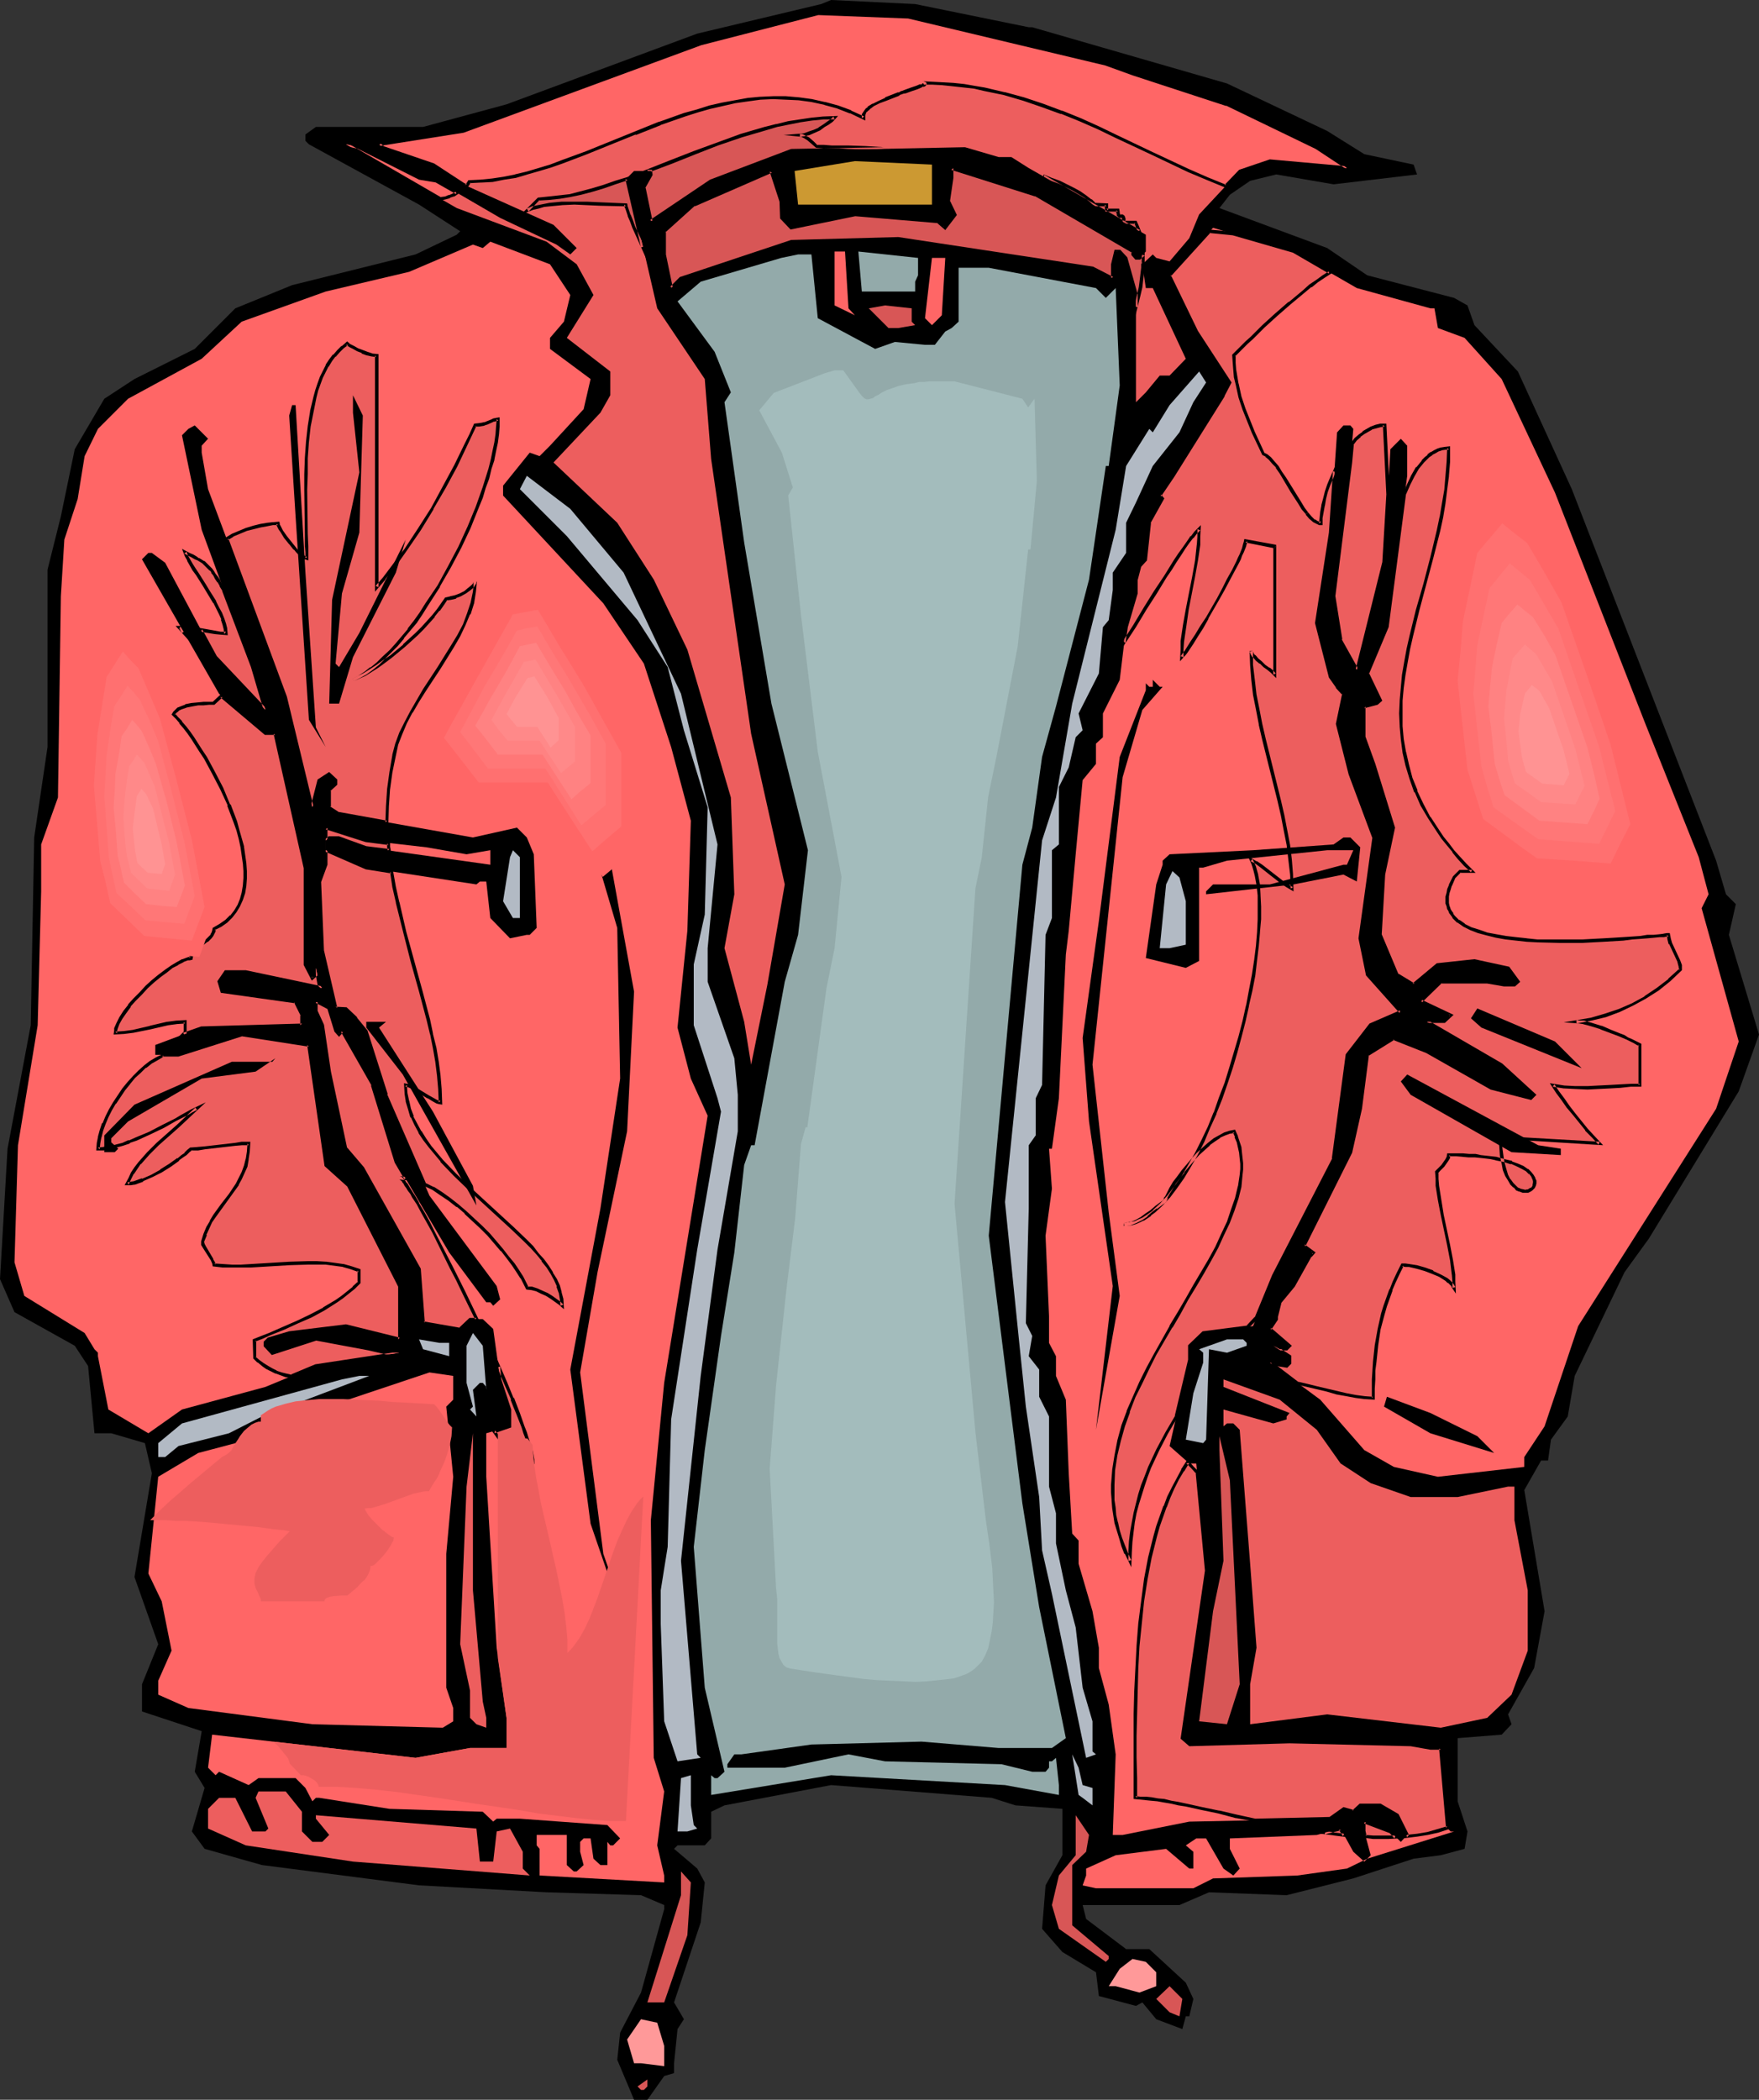
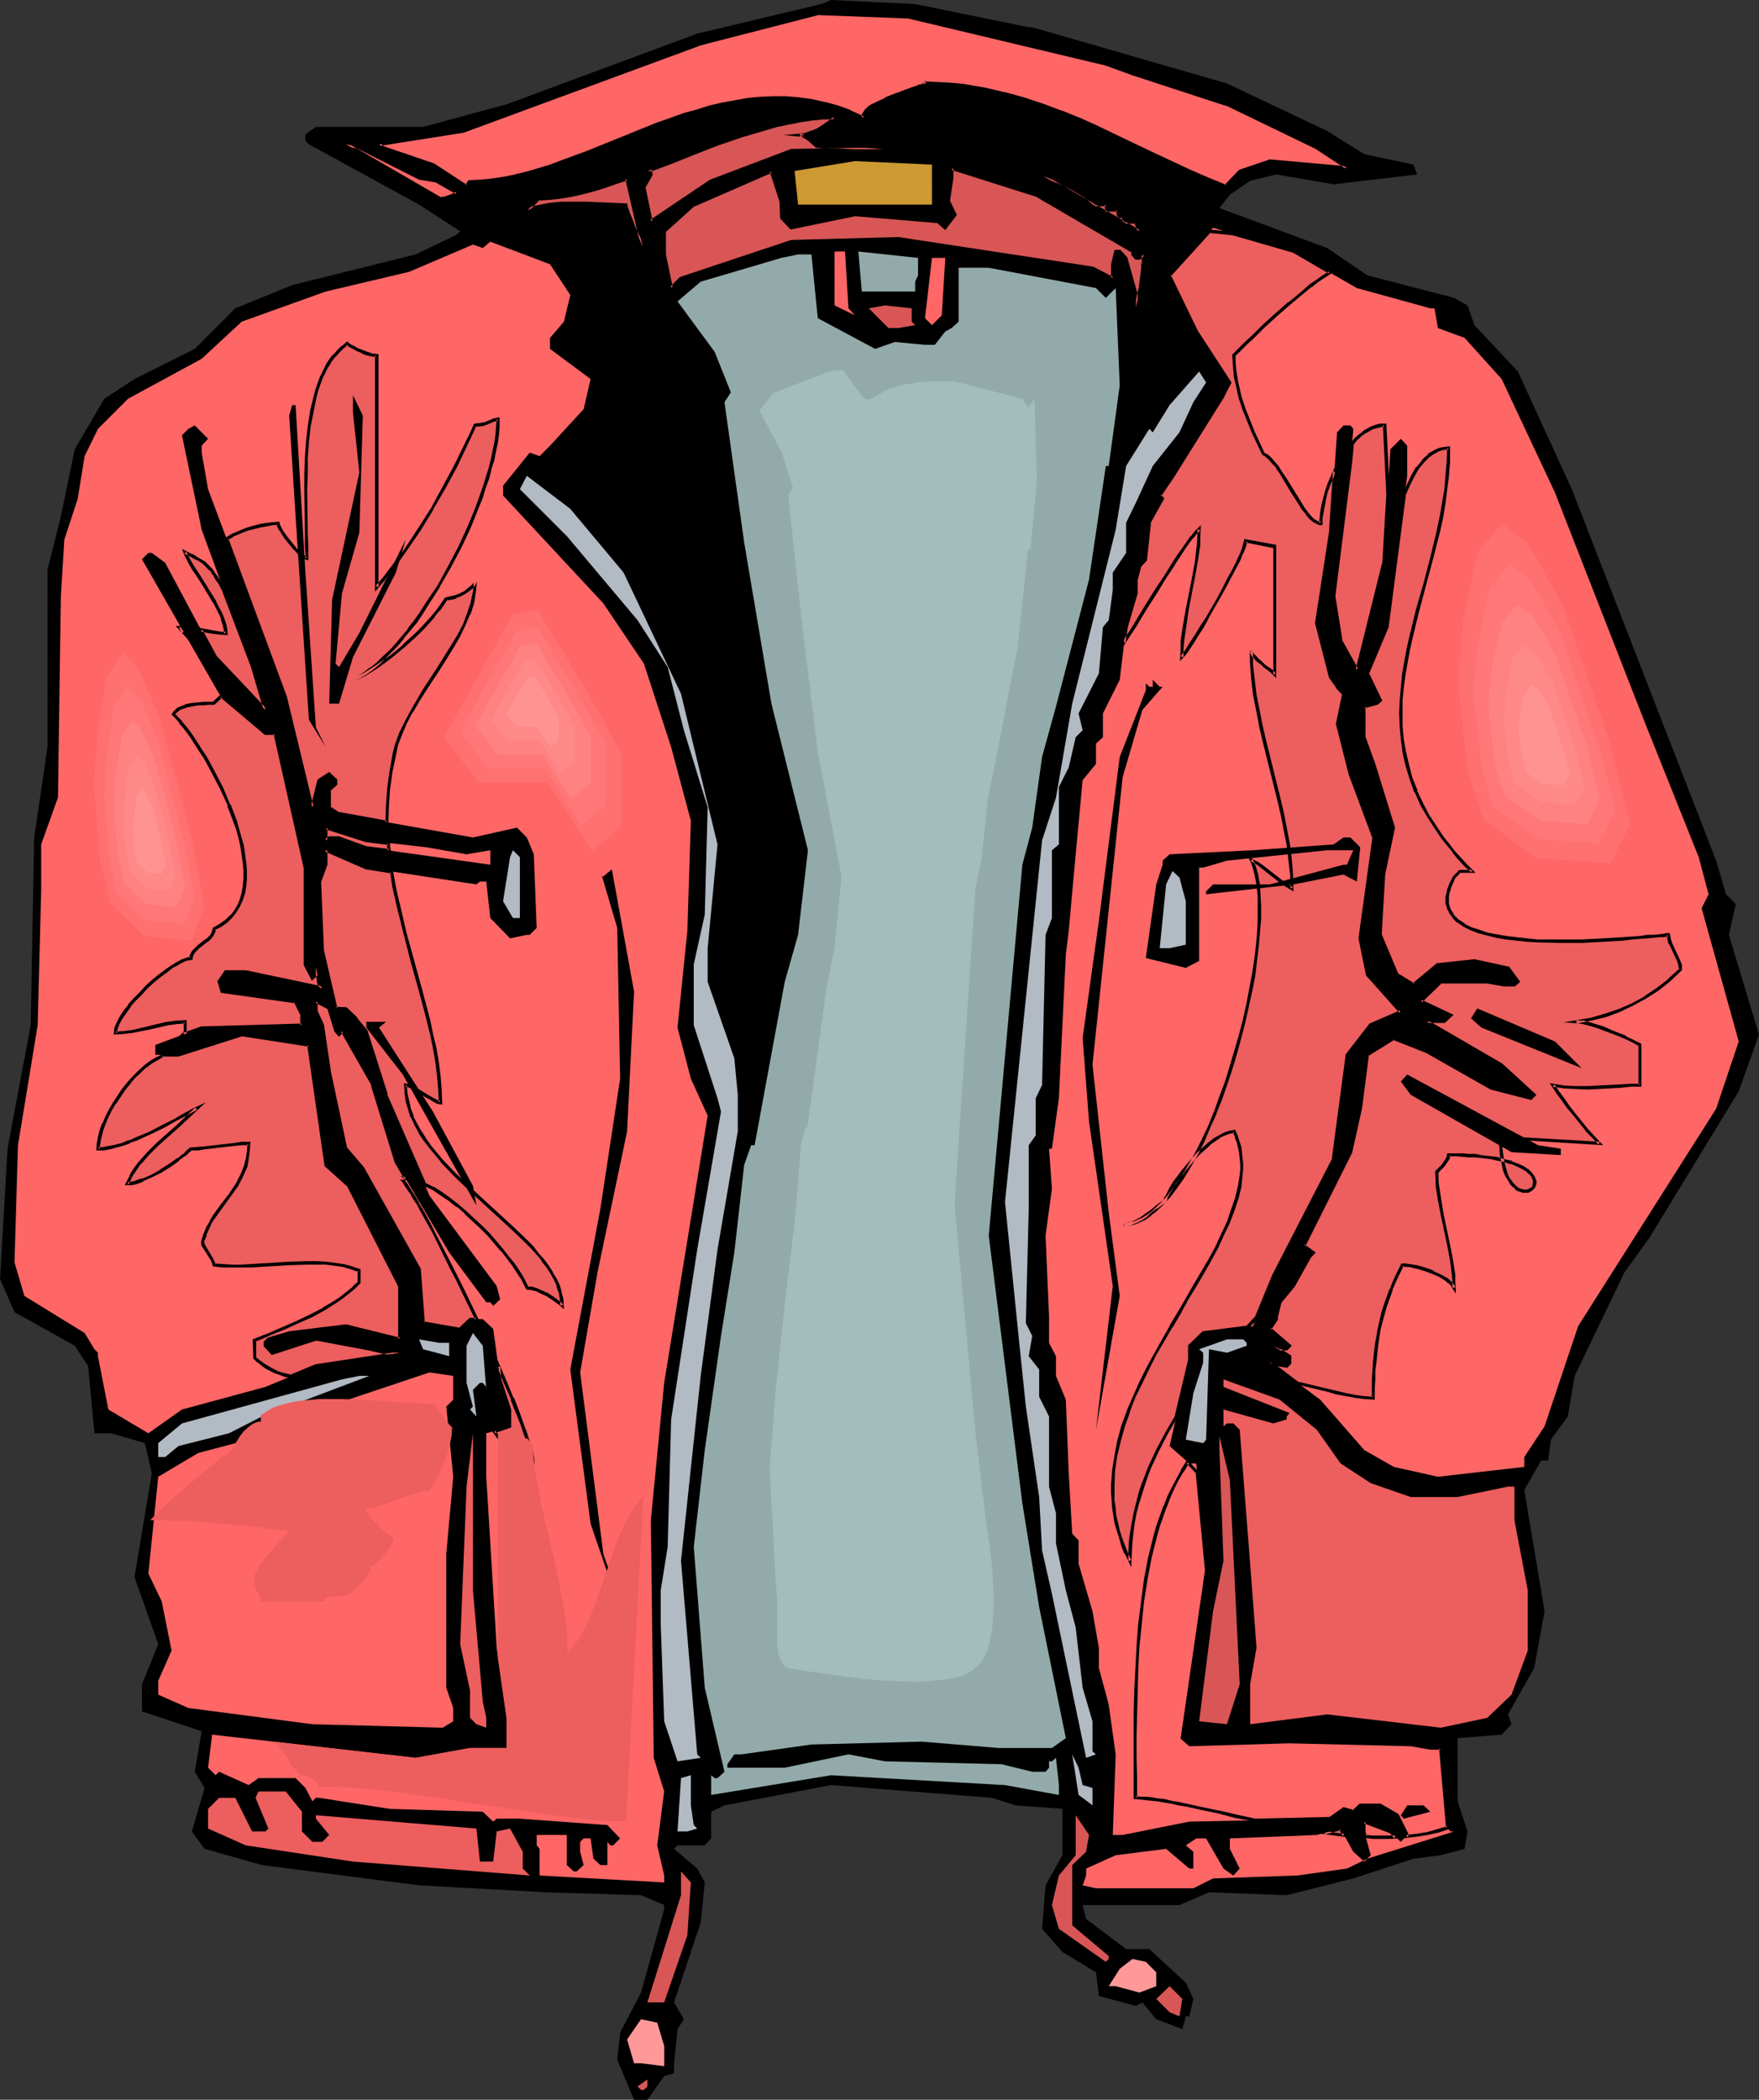
<svg xmlns="http://www.w3.org/2000/svg" xmlns:ns1="http://sodipodi.sourceforge.net/DTD/sodipodi-0.dtd" xmlns:ns2="http://www.inkscape.org/namespaces/inkscape" version="1.0" width="129.766mm" height="154.873mm" id="svg91" ns1:docname="Jacket 25.wmf">
  <rect width="100%" height="100%" fill="#333333" stroke="none" />
  <ns1:namedview id="namedview91" pagecolor="#ffffff" bordercolor="#000000" borderopacity="0.25" ns2:showpageshadow="2" ns2:pageopacity="0.0" ns2:pagecheckerboard="0" ns2:deskcolor="#d1d1d1" ns2:document-units="mm" />
  <defs id="defs1">
    <pattern id="WMFhbasepattern" patternUnits="userSpaceOnUse" width="6" height="6" x="0" y="0" />
  </defs>
  <path style="fill:#000000;fill-opacity:1;fill-rule:evenodd;stroke:none" d="m 286.84,7.594 h 0.97 l 0.97,-0.969 -0.97,0.969 54.298,15.672 27.957,13.248 10.342,6.463 13.736,2.908 0.97,2.747 -23.27,2.747 -15.998,-2.747 -7.272,1.777 -5.656,3.878 -2.909,3.716 30.058,11.148 11.15,7.594 24.24,6.301 3.717,2.1 1.939,5.493 12.12,12.925 15.029,32.797 40.238,103.563 2.747,9.371 2.747,2.747 -1.939,8.563 8.403,27.789 -5.656,15.833 -25.048,41.037 -6.787,9.371 -13.898,28.92 -1.939,11.309 -4.686,6.463 -0.808,5.816 h -1.939 l -4.686,8.24 5.656,33.767 -2.909,15.833 -7.272,12.925 0.97,2.747 -2.747,2.908 -12.282,0.969 v 17.61 l 2.747,8.401 -0.808,4.847 -6.626,1.777 -7.595,0.969 -16.806,5.493 -18.584,4.685 -21.654,-0.808 -8.242,3.554 h -26.987 l 0.97,3.878 11.15,8.401 h 6.464 l 10.181,9.371 2.101,4.524 -1.131,4.847 h -0.97 l -0.97,3.554 -7.272,-2.747 -3.878,-4.685 -1.778,0.969 -10.342,-2.747 -0.808,-6.624 -9.373,-5.655 -5.656,-6.463 0.97,-12.117 4.686,-8.401 v -12.925 l -13.09,-0.969 -6.626,-2.1 -44.763,-3.554 -29.734,5.655 -3.717,1.777 v 7.432 l -1.778,1.939 h -7.595 l -0.97,0.969 6.464,5.493 2.101,3.878 -1.131,11.148 -7.434,22.296 2.747,4.685 -1.778,2.747 -0.97,9.532 v 2.747 l -2.747,0.808 -4.686,6.624 h -3.717 l -4.686,-11.148 0.808,-7.594 5.818,-11.148 6.464,-23.265 v -1.131 l -6.464,-2.747 -26.341,-0.808 -35.552,-1.939 -43.794,-5.655 -15.998,-4.524 -3.555,-4.847 3.555,-12.117 -2.747,-4.524 1.939,-11.309 -16.645,-5.493 v -7.594 l 4.525,-11.148 -6.626,-18.741 4.848,-28.92 -1.939,-8.401 -9.373,-2.747 H 26.341 L 24.563,380.806 20.846,375.152 4.04,365.781 0,356.572 2.101,320.22 8.565,285.807 9.534,233.46 13.251,208.256 v -49.439 l 3.717,-14.864 3.878,-18.741 8.242,-14.056 8.403,-5.493 16.806,-8.401 11.312,-11.309 15.837,-6.463 34.421,-8.563 11.474,-5.493 0.97,-0.969 L 116.837,57.032 86.133,40.229 85.163,39.26 V 37.483 L 88.072,35.383 h 29.896 L 141.238,29.082 194.405,9.371 228.987,1.131 231.734,0 255.166,1.131 Z" id="path1" />
-   <path style="fill:#ed5e5e;fill-opacity:1;fill-rule:evenodd;stroke:none" d="m 308.332,17.772 7.434,2.747 26.341,8.563 25.048,11.956 8.403,5.816 -21.493,-1.939 -8.403,2.747 -11.312,12.117 -2.747,6.624 -5.494,6.463 -3.717,-0.969 -0.97,-0.969 -2.909,2.747 0.97,6.624 h 1.939 l 9.211,19.711 -4.525,4.685 h -2.747 l -3.878,4.685 -2.747,2.747 V 82.236 L 313.988,71.896 l -1.778,-1.777 h -1.131 l -0.808,3.554 v 3.878 l -5.656,-2.908 -54.136,-8.24 -29.896,0.969 -30.704,10.179 -2.747,2.747 -1.939,-9.371 v -6.463 l 8.242,-7.432 21.654,-9.371 2.747,8.563 v 4.524 l 2.747,2.747 17.776,-3.716 23.109,1.939 2.101,1.777 2.747,-3.716 -1.778,-3.554 0.808,-6.624 v -2.747 l 23.432,7.432 26.987,15.833 v 0.808 l 0.97,0.969 h 0.97 l 1.778,-1.777 v -4.685 l -32.643,-18.58 -4.848,-3.07 h -3.555 l -9.373,-2.747 -48.48,0.969 -22.301,8.401 -16.806,11.309 -1.939,-9.371 1.939,-3.716 v -0.969 h -4.686 l -1.939,1.939 8.403,36.352 13.251,19.711 1.778,22.296 11.15,76.581 9.373,42.007 -4.848,27.951 -4.525,22.296 -1.939,-11.956 -5.494,-20.519 2.747,-15.025 -0.97,-26.981 -12.12,-41.199 -9.373,-19.549 -10.181,-15.833 -17.776,-16.803 13.09,-13.895 2.747,-4.847 v -6.624 l -12.12,-9.371 7.434,-11.956 -4.686,-8.563 -8.403,-6.301 -25.048,-9.371 -30.866,-17.772 3.717,0.808 16.645,8.563 4.848,0.808 17.776,10.34 15.675,7.432 3.878,2.747 1.778,-1.777 -6.464,-6.463 -25.21,-11.309 -8.403,-5.493 -14.059,-4.847 -0.97,-0.808 23.432,-3.716 66.256,-24.396 32.643,-8.24 25.21,0.808 z" id="path2" />
  <path style="fill:#cc9932;fill-opacity:1;fill-rule:evenodd;stroke:none" d="m 259.853,57.032 h -37.33 l -0.97,-9.371 16.806,-2.747 21.493,0.969 z" id="path3" />
  <path style="fill:#ff6666;fill-opacity:1;fill-rule:evenodd;stroke:none" d="m 378.305,80.297 20.523,5.655 h 1.131 l 0.97,5.493 7.434,2.747 10.342,11.471 14.867,31.667 25.21,64.464 14.867,37.16 2.747,10.34 -1.939,3.878 10.342,37.16 -6.302,18.741 -38.461,60.587 -9.373,27.951 -5.656,8.563 v 2.747 l -24.078,2.747 -12.282,-2.747 -8.242,-4.685 -12.282,-14.056 -14.059,-10.34 4.686,0.969 0.808,-0.969 v -1.777 l -4.525,-2.908 1.778,0.969 h 1.939 l 0.808,-0.969 -5.494,-4.685 1.778,-2.747 v -0.808 l 0.97,-3.878 3.878,-4.524 4.686,-8.401 0.808,-0.969 -2.747,-1.777 13.09,-26.173 2.747,-12.117 1.939,-15.025 7.434,-4.685 9.211,3.878 17.938,10.179 11.15,2.747 0.808,-0.969 -9.05,-8.401 -20.846,-11.956 h 4.848 l 1.778,-1.777 -8.403,-3.878 5.656,-5.493 h 12.928 l 4.848,0.808 h 2.747 l 0.97,-0.808 -2.747,-3.878 -9.373,-1.939 -10.181,0.969 -6.787,5.655 -4.525,-2.747 -4.686,-11.148 0.97,-16.803 2.747,-13.087 -5.494,-17.772 -2.747,-7.432 v -8.563 l 3.555,-0.808 0.97,-0.969 -3.717,-7.432 5.494,-12.925 5.656,-42.168 v -8.401 l -1.778,-1.939 -2.909,2.908 -1.778,31.667 -7.595,29.889 -4.525,-8.401 -1.939,-12.117 4.686,-37.321 0.808,-9.371 -0.808,-0.969 h -1.939 l -1.778,1.939 -1.939,27.951 -3.717,25.204 3.717,15.025 1.939,2.747 1.778,1.939 -1.778,8.401 3.717,13.895 6.626,17.772 -3.878,28.112 1.939,10.179 9.373,10.34 -8.403,3.716 -6.626,8.24 -3.717,28.92 -16.806,32.636 -5.656,14.056 -13.898,1.939 -3.878,3.554 v 3.878 l -5.494,24.073 5.494,4.847 h 1.939 l 2.747,29.889 -6.626,46.692 1.939,1.777 27.957,-0.808 33.774,0.808 5.494,0.969 h 2.909 l 1.939,22.457 0.808,0.808 h 0.97 l -24.24,7.594 -5.656,2.747 -13.898,1.939 -23.432,0.808 -5.494,2.747 h -27.149 l -3.717,-0.808 0.97,-2.747 v -1.939 l 8.242,-3.716 14.059,-1.777 6.464,5.493 h 1.131 v -4.685 l -2.101,-1.777 2.909,-1.939 h 2.747 l 4.848,8.401 2.747,1.939 1.778,-1.939 -2.747,-5.493 v -2.908 l 24.24,-0.969 6.626,-1.777 3.555,6.463 3.07,2.747 1.778,-1.777 -1.778,-6.624 v -2.747 l 7.272,2.747 2.909,2.908 1.778,-1.939 -2.747,-5.493 -4.686,-2.747 h -5.656 l -1.939,1.777 -2.747,-0.808 -3.717,2.747 -39.269,0.808 -18.584,3.716 h -2.747 l 0.808,-22.457 -1.939,-13.895 -2.747,-10.179 v -5.655 l -1.778,-10.179 -3.878,-13.248 v -6.463 l -1.778,-1.939 -0.97,-16.803 -0.808,-20.519 -2.747,-6.624 v -5.493 l -1.939,-3.716 v -7.432 l -0.97,-22.457 1.778,-13.087 -0.808,-11.148 h 0.808 l 1.939,-14.056 1.939,-40.068 0.808,-6.624 1.939,-21.326 1.939,-20.68 3.717,-4.524 v -5.655 l 1.939,-1.777 v -6.624 l 4.686,-9.371 1.778,-14.702 2.747,-9.371 v -3.878 l 0.97,-3.716 1.778,-1.939 0.97,-10.179 3.717,-6.624 -0.808,-0.969 3.555,-5.493 14.221,-22.457 1.778,-3.554 -9.373,-14.218 -7.434,-15.672 12.12,-13.248 22.462,6.624 z" id="path4" />
  <path style="fill:#ed5e5e;fill-opacity:1;fill-rule:evenodd;stroke:none" d="m 387.032,137.814 -1.131,19.065 -7.595,29.889 -4.525,-8.401 -1.939,-12.117 4.686,-37.321 0.485,-5.17 0.97,-1.293 1.131,-0.969 0.97,-0.808 1.293,-0.808 1.131,-0.646 1.131,-0.323 1.293,-0.323 1.131,-0.162 z M 355.358,152.355 v 35.706 l -0.646,-0.808 -0.97,-0.808 -1.131,-0.808 -1.131,-0.969 -0.97,-0.808 -0.808,-0.969 -0.646,-0.646 -0.162,-0.485 v -0.323 l 0.162,4.039 0.323,4.039 0.485,4.039 0.808,4.201 0.808,4.201 0.97,4.201 4.202,16.803 0.97,4.362 0.808,4.201 0.808,4.039 0.485,4.201 0.485,4.039 v 3.878 l -1.293,-0.808 -1.293,-0.969 -2.909,-2.262 -3.07,-2.262 -1.454,-0.969 -1.293,-0.808 0.485,0.969 0.323,1.131 0.323,1.131 0.323,1.131 0.485,2.585 0.162,3.07 0.162,3.07 v 3.554 l -0.162,3.554 -0.323,3.878 -0.646,4.039 -0.485,4.039 -0.808,4.201 -0.808,4.362 -0.97,4.362 -1.131,4.362 -1.293,4.362 -1.293,4.362 -1.454,4.201 -1.454,4.201 -1.616,4.201 -1.616,3.878 -1.778,3.716 -1.778,3.716 -1.778,3.393 -1.939,3.07 -1.939,2.908 -2.101,2.585 -1.939,2.1 -2.101,1.939 -0.97,0.808 -1.131,0.808 -0.97,0.646 -1.131,0.485 -0.97,0.323 -1.131,0.323 -0.97,0.162 h -1.131 0.97 l 0.808,-0.162 1.616,-0.485 1.454,-0.808 1.454,-1.131 1.293,-0.969 1.293,-1.131 1.293,-0.969 1.293,-0.808 0.323,-0.969 0.646,-1.131 0.808,-1.454 0.97,-1.454 1.131,-1.616 1.131,-1.616 2.747,-3.231 1.454,-1.616 1.616,-1.454 1.454,-1.293 1.454,-1.131 1.454,-0.969 1.454,-0.808 1.293,-0.485 1.293,-0.162 0.646,1.454 0.485,1.454 0.485,1.616 0.162,1.454 0.323,1.454 v 1.616 1.454 1.616 l -0.485,3.231 -0.808,3.231 -1.131,3.393 -1.293,3.393 -1.454,3.393 -1.778,3.554 -1.939,3.554 -1.939,3.554 -2.101,3.716 -2.262,3.716 -2.262,3.716 -2.262,3.878 -4.363,7.755 -2.101,3.878 -1.939,3.878 -1.778,4.039 -1.616,4.039 -1.454,4.039 -1.131,4.201 -0.97,4.039 -0.646,4.201 -0.162,4.039 v 2.1 l 0.162,2.1 0.162,2.262 0.162,1.939 0.485,2.1 0.485,2.1 0.646,2.1 0.808,2.262 0.808,2.1 1.131,2.1 v -2.747 l 0.162,-2.585 0.323,-2.747 0.485,-2.585 0.485,-2.585 0.646,-2.585 0.646,-2.585 0.808,-2.585 0.97,-2.423 0.97,-2.585 2.101,-4.847 2.586,-4.685 2.747,-4.685 3.555,-15.833 v -3.878 l 3.878,-3.554 12.443,-1.777 2.262,-2.423 4.848,-11.794 16.806,-32.636 3.717,-28.92 6.626,-8.24 8.403,-3.716 -9.373,-10.34 -1.939,-10.179 3.878,-28.112 -6.626,-17.772 -3.717,-13.895 1.778,-8.401 -1.778,-1.939 -1.939,-2.747 -3.717,-15.025 3.717,-25.204 1.293,-17.126 -0.97,1.939 -0.646,1.939 -0.646,1.939 -0.485,1.777 -0.485,1.939 -0.323,1.777 -0.162,1.616 -0.162,1.616 h -0.485 l -0.485,-0.162 -0.97,-0.646 -0.97,-0.808 -0.97,-1.131 -0.97,-1.293 -1.131,-1.616 -2.101,-3.393 -2.101,-3.554 -0.97,-1.616 -0.97,-1.454 -1.131,-1.293 -0.97,-1.131 -0.97,-0.808 -0.97,-0.485 -2.586,-5.978 -1.293,-3.231 -1.293,-3.231 -1.131,-3.393 -0.97,-3.716 -0.323,-1.777 -0.323,-1.939 v -2.1 l -0.162,-2.1 1.131,-0.969 1.131,-1.131 1.293,-1.454 1.454,-1.293 1.616,-1.616 1.616,-1.616 3.555,-3.231 3.717,-3.231 3.878,-3.231 1.939,-1.616 1.939,-1.293 1.778,-1.293 1.778,-1.131 -10.181,-5.816 -16.806,-5.008 -6.626,-0.646 -11.15,12.279 7.434,15.672 9.373,14.218 -1.778,3.554 -14.221,22.457 -3.555,5.493 0.808,0.969 -3.717,6.624 -0.97,10.179 -1.778,1.939 -0.97,3.716 v 3.878 l -2.747,9.371 -0.646,4.201 3.07,-4.524 2.909,-4.685 2.909,-4.685 2.747,-4.524 1.293,-2.1 1.454,-1.939 1.131,-1.939 1.293,-1.777 1.131,-1.616 1.131,-1.454 0.97,-1.293 0.97,-0.969 v 2.1 l -0.162,2.262 -0.646,4.362 -0.646,4.524 -1.778,9.048 -0.808,4.524 -0.646,4.524 -0.162,2.1 v 2.262 l 0.323,-0.485 0.485,-0.485 0.485,-0.646 0.97,-1.454 0.646,-0.969 1.293,-2.1 1.293,-2.262 1.616,-2.585 3.07,-5.332 1.454,-2.747 1.454,-2.585 1.293,-2.585 1.131,-2.262 0.485,-1.131 0.485,-0.969 0.323,-0.808 0.323,-0.808 0.323,-0.808 0.162,-0.646 0.162,-0.323 v -0.485 z m -0.323,227.805 3.717,0.646 0.808,-0.969 v -1.777 l -4.525,-2.908 1.778,0.969 h 1.939 l 0.808,-0.969 -5.494,-4.685 1.778,-2.747 v -0.808 l 0.97,-3.878 3.878,-4.524 4.686,-8.401 0.808,-0.969 -2.747,-1.777 13.09,-26.173 2.747,-12.117 1.939,-15.025 7.434,-4.685 9.211,3.878 17.938,10.179 11.15,2.747 0.808,-0.969 -9.05,-8.401 -20.846,-11.956 h 4.848 l 1.778,-1.777 -8.403,-3.878 5.656,-5.493 h 12.928 l 4.848,0.808 h 2.747 l 0.97,-0.808 -2.747,-3.878 -9.373,-1.939 -10.181,0.969 -6.787,5.655 -4.525,-2.747 -4.686,-11.148 0.97,-16.803 2.747,-13.087 -5.494,-17.772 -2.747,-7.432 v -8.563 l 3.555,-0.808 0.97,-0.969 -3.717,-7.432 5.494,-12.925 5.01,-37.321 0.97,-2.423 1.131,-2.423 1.454,-2.1 1.454,-1.939 0.808,-0.808 0.808,-0.646 0.808,-0.646 0.808,-0.646 0.97,-0.323 0.97,-0.323 0.97,-0.323 h 1.131 l -0.162,3.878 -0.323,3.878 -0.485,3.878 -0.485,3.878 -0.646,3.716 -0.808,3.716 -1.778,7.594 -2.101,7.27 -1.939,7.27 -1.778,7.432 -0.808,3.554 -0.646,3.554 -0.646,3.554 -0.485,3.716 -0.162,3.554 -0.162,3.554 0.162,3.554 0.323,3.716 0.485,3.554 0.808,3.554 0.97,3.716 1.454,3.554 1.616,3.716 2.101,3.716 2.424,3.716 1.293,1.777 1.454,1.939 1.616,1.939 1.454,1.777 1.778,1.939 1.939,1.777 h -3.394 l -1.616,1.616 -0.646,1.293 -0.485,1.131 -0.323,0.969 -0.323,1.131 -0.162,0.969 v 1.777 l 0.162,0.969 0.323,0.646 0.323,0.808 0.485,0.808 0.485,0.646 0.646,0.646 0.646,0.646 1.616,0.969 1.939,0.969 2.101,0.808 2.424,0.808 2.586,0.485 2.747,0.485 2.747,0.323 2.909,0.323 3.07,0.162 6.302,0.162 h 6.141 l 2.909,-0.162 3.07,-0.162 2.747,-0.162 2.586,-0.162 2.586,-0.162 2.262,-0.323 2.101,-0.162 1.778,-0.162 1.454,-0.162 h 1.293 l 0.808,-0.162 h 0.485 l 0.162,1.293 0.323,1.131 2.262,4.847 0.485,1.293 0.162,1.131 -3.232,2.908 -3.232,2.585 -3.394,2.262 -3.555,1.939 -3.717,1.616 -3.878,1.454 -4.04,0.969 -4.04,0.808 h 0.97 l 0.97,0.162 1.131,0.323 1.293,0.323 2.424,0.808 2.747,0.969 2.424,1.131 1.293,0.485 0.97,0.485 1.131,0.485 0.97,0.485 0.646,0.323 0.808,0.323 v 11.309 l -2.586,0.162 -2.909,0.162 -2.909,0.162 -3.232,0.162 -3.07,0.162 h -3.394 l -3.07,-0.323 -3.232,-0.485 1.454,1.939 1.293,1.939 1.616,2.1 1.616,2.262 3.394,4.201 1.778,1.939 1.939,1.939 -27.634,-1.777 v 1.454 1.293 l 0.323,2.423 0.323,2.1 0.485,1.777 0.646,1.616 0.646,1.293 0.646,0.969 0.808,0.808 0.808,0.646 0.808,0.485 0.646,0.162 h 0.808 0.646 l 0.646,-0.162 0.485,-0.323 0.485,-0.485 0.162,-0.485 0.162,-0.646 v -0.646 l -0.323,-0.808 -0.323,-0.646 -0.646,-0.808 -0.808,-0.808 -1.293,-0.646 -1.293,-0.808 -1.778,-0.646 -2.101,-0.646 -2.262,-0.485 -1.293,-0.162 -1.454,-0.162 -1.454,-0.323 -1.616,-0.162 h -1.616 l -1.778,-0.162 h -1.939 -1.939 l -0.162,0.646 -0.485,0.808 -1.131,1.616 -0.646,0.646 -0.485,0.485 -0.323,0.485 -0.162,0.162 v 1.777 l 0.162,1.939 0.646,4.039 0.808,4.201 1.778,8.401 0.646,4.201 0.646,3.878 0.162,1.939 v 1.777 l -0.323,-0.485 -0.485,-0.646 -0.646,-0.646 -0.808,-0.485 -1.616,-1.131 -2.101,-0.969 -2.262,-0.808 -2.101,-0.646 -2.101,-0.485 h -1.131 l -0.97,-0.162 -1.131,2.423 -0.97,2.423 -0.97,2.262 -0.808,2.1 -0.808,2.262 -0.646,2.262 -0.97,4.362 -0.808,4.362 -0.485,4.685 -0.162,2.423 -0.162,2.423 -0.162,2.585 v 2.585 h -2.262 l -2.586,-0.323 -2.586,-0.646 -2.586,-0.485 -2.909,-0.646 -2.747,-0.646 -2.586,-0.646 -2.586,-0.646 -6.949,-5.008 z" id="path5" />
  <path style="fill:#000000;fill-opacity:1;fill-rule:evenodd;stroke:none" d="m 386.547,137.814 -1.131,19.065 v -0.162 l -7.434,29.889 h 0.808 l -4.686,-8.401 h 0.162 l -1.939,-12.117 v 0.162 l 4.686,-37.321 0.485,-5.17 -0.162,0.323 0.97,-1.293 1.131,-0.969 h -0.162 l 1.131,-0.808 v 0 l 1.131,-0.646 v 0 l 1.131,-0.646 h -0.162 l 1.293,-0.323 1.131,-0.323 v 0 l 1.131,-0.162 -0.485,-0.485 0.97,19.388 h 0.97 l -0.97,-19.711 h -1.778 l -1.293,0.323 -1.293,0.485 -1.131,0.646 v 0 l -1.131,0.646 v 0.162 l -1.131,0.808 v 0 l -1.131,0.969 -0.97,1.293 -0.646,5.332 -4.686,37.483 1.939,12.279 5.171,9.532 7.757,-31.182 1.293,-19.065 z" id="path6" />
  <path style="fill:#000000;fill-opacity:1;fill-rule:evenodd;stroke:none" d="m 355.358,152.84 -0.323,-0.485 v 35.706 l 0.646,-0.323 -0.646,-0.808 -0.97,-0.808 h -0.162 l -1.131,-0.808 v 0 l -0.97,-0.969 v 0 l -0.97,-0.808 -0.808,-0.969 v 0.162 l -0.646,-0.808 0.162,0.162 -0.162,-0.485 v 0.162 -0.323 h -0.97 l 0.162,4.039 v 0 l 0.323,4.039 0.485,4.201 0.808,4.039 0.808,4.201 v 0.162 l 0.97,4.201 4.202,16.803 0.97,4.201 v 0 l 0.808,4.201 0.808,4.039 0.485,4.201 0.485,4.039 v 0 l 0.162,3.878 0.646,-0.323 -1.293,-0.808 -1.454,-0.969 -2.909,-2.262 -2.909,-2.262 -1.454,-0.969 h -0.162 l -2.424,-1.454 0.97,2.1 v 0 l 0.323,0.969 0.323,1.131 0.323,1.293 v 0 l 0.485,2.585 0.323,2.908 v 0 3.07 3.554 l -0.162,3.554 v 0 l -0.323,3.878 -0.485,3.878 -0.646,4.201 -0.808,4.201 -0.808,4.362 v -0.162 l -0.97,4.362 -1.131,4.362 -1.293,4.362 -1.293,4.362 -1.293,4.201 -1.616,4.201 -1.454,4.201 v -0.162 l -1.616,4.039 -1.778,3.716 -1.778,3.554 -1.939,3.393 v 0 l -1.778,3.07 -2.101,2.908 -1.939,2.585 v 0 l -1.939,2.1 -2.101,1.939 h 0.162 l -1.131,0.808 v 0 l -0.97,0.646 -0.97,0.646 v 0 l -1.131,0.485 -0.97,0.485 v 0 l -0.97,0.162 v 0 l -0.97,0.162 v 0 l -1.131,0.162 0.162,0.808 h 0.808 l 0.97,-0.162 1.616,-0.646 1.616,-0.808 v 0 l 1.454,-0.969 v -0.162 l 1.293,-1.131 1.293,-0.969 v 0.162 l 1.293,-0.969 1.293,-0.969 0.485,-1.131 h -0.162 l 0.646,-1.131 0.808,-1.293 v 0 l 0.97,-1.616 1.131,-1.454 1.293,-1.616 h -0.162 l 2.747,-3.231 1.454,-1.616 1.616,-1.454 1.454,-1.293 h -0.162 l 1.616,-1.131 1.454,-0.969 h -0.162 l 1.454,-0.646 v 0 l 1.293,-0.485 v 0 l 1.293,-0.162 -0.485,-0.323 0.646,1.454 h -0.162 l 0.646,1.454 0.323,1.454 v 0 l 0.323,1.454 0.162,1.616 0.162,1.454 v 0 1.454 0 l -0.162,1.616 -0.485,3.231 v -0.162 l -0.808,3.393 -1.131,3.231 -1.131,3.393 v 0 l -1.616,3.393 -1.616,3.554 -1.939,3.554 -2.101,3.554 v 0 l -2.101,3.554 -2.101,3.716 -2.262,3.878 -2.262,3.716 v 0.162 l -4.363,7.755 -2.101,3.878 -1.939,3.878 -1.778,4.039 -1.778,4.039 v 0.162 l -1.454,3.878 -1.131,4.201 v 0 l -0.808,4.201 -0.646,4.039 v 0.162 l -0.323,4.039 v 2.1 l 0.162,2.1 v 0.162 l 0.162,2.1 0.323,2.1 0.323,2.1 v 0 l 0.646,2.1 0.646,2.1 0.646,2.262 v 0 l 0.808,2.1 h 0.162 l 1.778,3.716 0.162,-4.524 v 0.162 l 0.162,-2.747 0.323,-2.747 0.323,-2.585 0.485,-2.585 v 0 l 0.646,-2.423 0.808,-2.585 0.808,-2.585 0.808,-2.423 v 0 l 0.97,-2.585 v 0 l 2.262,-4.847 2.424,-4.685 v 0 l 2.747,-4.685 3.717,-15.833 v -4.039 l -0.162,0.323 3.878,-3.554 h -0.323 l 12.605,-1.616 2.586,-2.585 4.848,-11.956 16.806,-32.636 3.717,-29.082 v 0.323 l 6.464,-8.401 -0.162,0.162 9.05,-4.039 -9.858,-10.663 0.162,0.323 -1.939,-10.34 v 0.162 l 3.717,-28.112 -6.464,-17.772 -3.717,-14.056 v 0.162 l 1.778,-8.563 -1.939,-2.1 h 0.162 l -1.939,-2.747 v 0.162 l -3.878,-14.864 v 0.162 l 3.878,-25.366 v 0 l 1.454,-19.711 -1.939,4.362 -0.808,1.939 v 0 l -0.646,1.939 -0.485,1.939 -0.485,1.777 v 0.162 l -0.323,1.777 -0.162,1.616 v 0 l -0.162,1.616 0.646,-0.485 h -0.485 v 0 l -0.485,-0.162 0.162,0.162 -0.97,-0.646 v 0.162 l -0.97,-0.969 -0.97,-1.131 v 0 l -0.646,0.646 0.97,1.131 1.131,0.969 0.97,0.485 0.646,0.323 v 0 h 0.97 v -2.1 0.162 l 0.323,-1.777 0.323,-1.777 v 0.162 l 0.323,-1.939 0.485,-1.939 0.646,-1.777 v 0 l 0.808,-1.939 0.808,-1.939 -0.808,-0.162 -1.131,17.126 v 0 l -3.878,25.204 3.878,15.187 1.939,2.747 v 0.162 l 1.778,1.939 v -0.485 l -1.778,8.563 3.555,14.056 6.626,17.772 v -0.162 l -3.878,28.112 2.101,10.34 9.373,10.502 0.162,-0.808 -8.565,3.716 -6.626,8.563 -3.878,29.082 0.162,-0.162 -16.806,32.636 -4.848,11.794 v -0.162 l -2.262,2.423 h 0.323 l -12.605,1.616 -4.04,3.878 v 4.039 0 l -3.717,15.672 0.162,-0.162 -2.747,4.685 v 0 l -2.586,4.847 -2.262,4.847 v 0 l -0.97,2.585 v 0 l -0.97,2.423 -0.808,2.585 -0.646,2.585 -0.646,2.585 v 0 l -0.485,2.585 -0.485,2.747 -0.323,2.585 -0.162,2.747 v 0 2.747 l 0.808,-0.162 -0.97,-2.1 v 0 l -0.808,-2.1 v 0 l -0.808,-2.1 -0.646,-2.1 -0.485,-2.262 v 0.162 l -0.485,-2.1 -0.162,-2.1 -0.323,-2.1 v 0 -2.1 -2.1 l 0.162,-4.039 v 0 l 0.646,-4.201 0.97,-4.039 v 0 l 1.131,-4.039 1.454,-4.039 -0.162,0.162 1.616,-4.201 1.939,-3.878 1.939,-4.039 1.939,-3.878 4.525,-7.755 v 0.162 l 2.262,-3.878 2.101,-3.878 2.262,-3.716 2.101,-3.554 v 0 l 2.101,-3.716 1.939,-3.554 1.616,-3.554 1.616,-3.393 v 0 l 1.293,-3.393 1.131,-3.393 0.808,-3.231 v 0 l 0.323,-3.393 0.162,-1.454 v -0.162 -1.454 -0.162 l -0.162,-1.454 -0.162,-1.454 -0.162,-1.616 v 0 l -0.485,-1.454 -0.485,-1.454 v -0.162 l -0.808,-1.777 -1.616,0.323 v 0 l -1.454,0.485 -1.454,0.808 v 0 l -1.454,0.808 -1.616,1.293 v 0 l -1.454,1.293 -1.616,1.454 -1.454,1.616 -2.747,3.231 v 0 l -1.293,1.777 -1.131,1.454 -0.97,1.616 v 0 l -0.646,1.293 -0.646,1.293 h -0.162 l -0.323,1.131 0.162,-0.323 -1.131,0.808 -1.293,0.969 v 0 l -1.293,1.131 -1.454,0.969 v 0 l -1.293,0.969 v 0 l -1.454,0.808 v 0 l -1.616,0.646 h 0.162 -0.97 l -0.808,0.162 v 0.808 h 1.131 v 0 l 1.131,-0.162 v 0 l 1.131,-0.323 1.131,-0.485 0.97,-0.485 h 0.162 l 0.97,-0.646 0.97,-0.646 v -0.162 l 1.131,-0.808 v 0 l 2.101,-1.939 1.939,-2.1 0.162,-0.162 1.939,-2.585 1.939,-2.747 1.939,-3.231 v 0 l 1.939,-3.393 1.778,-3.554 1.616,-3.878 1.778,-3.878 v -0.162 l 1.616,-4.039 1.454,-4.201 1.454,-4.362 1.293,-4.362 1.131,-4.201 1.131,-4.362 0.97,-4.362 v -0.162 l 0.97,-4.201 0.808,-4.201 0.485,-4.201 0.485,-4.039 0.323,-3.716 v -0.162 l 0.323,-3.554 v -3.554 l -0.162,-3.07 v -0.162 l -0.162,-2.908 -0.485,-2.585 v -0.162 l -0.323,-1.131 -0.323,-1.131 -0.485,-1.131 v 0 l -0.485,-0.969 -0.485,0.646 1.293,0.646 v 0 l 1.293,0.969 3.07,2.423 2.909,2.262 1.454,0.969 1.939,1.131 -0.162,-4.685 v -0.162 l -0.323,-4.039 -0.485,-4.039 -0.808,-4.201 -0.808,-4.201 v 0 l -0.97,-4.201 -4.202,-16.964 -0.97,-4.201 v 0 l -0.808,-4.201 -0.808,-4.039 -0.485,-4.201 -0.485,-4.039 v 0.162 -4.039 l -0.97,0.162 0.162,0.323 v 0 l 0.162,0.485 0.485,0.808 h 0.162 l 0.808,0.969 0.97,0.808 h 0.162 l 0.97,0.969 v 0 l 1.131,0.808 v 0 l 0.97,0.808 1.454,1.454 V 151.87 Z" id="path7" />
  <path style="fill:#000000;fill-opacity:1;fill-rule:evenodd;stroke:none" d="m 364.731,142.823 -0.97,-1.293 -0.97,-1.616 -2.101,-3.393 -2.101,-3.393 -1.131,-1.616 -0.97,-1.616 v 0 l -1.131,-1.293 v 0 l -0.97,-1.131 -0.97,-0.808 -0.97,-0.485 0.162,0.162 -2.747,-5.978 -1.293,-3.231 v 0 l -1.293,-3.231 v 0 l -1.131,-3.393 -0.808,-3.716 v 0.162 l -0.323,-1.939 -0.323,-1.939 v 0.162 l -0.162,-2.1 v -2.1 l -0.162,0.323 3.555,-3.554 1.454,-1.293 1.616,-1.616 1.616,-1.616 3.555,-3.231 3.717,-3.231 v 0 l 3.878,-3.231 1.939,-1.616 v 0.162 l 1.778,-1.454 1.939,-1.293 2.262,-1.454 -10.827,-6.301 -16.968,-5.008 -6.787,-0.646 -11.635,12.602 7.757,16.156 v 0 l 9.373,14.056 v -0.323 l -1.939,3.554 v -0.162 l -14.059,22.457 -3.878,5.978 1.131,1.131 v -0.485 l -3.878,6.624 -0.97,10.34 0.162,-0.323 -1.939,2.1 -0.97,3.716 v 4.039 -0.162 l -2.747,9.371 v 0 l -0.808,6.301 4.04,-6.139 2.909,-4.847 2.909,-4.524 2.747,-4.524 1.454,-2.1 1.293,-2.1 1.293,-1.939 1.131,-1.777 1.131,-1.616 1.131,-1.454 v 0.162 l 0.97,-1.293 0.97,-0.969 -0.808,-0.323 v 2.1 l -0.162,2.262 v -0.162 l -0.485,4.524 -0.808,4.524 -1.778,9.048 -0.808,4.524 -0.646,4.362 v 0.162 2.1 l -0.162,3.393 1.131,-1.293 v 0 l 0.485,-0.485 v 0 l 0.485,-0.646 1.616,-2.423 1.293,-2.1 1.454,-2.262 1.454,-2.585 v -0.162 l 3.07,-5.332 1.454,-2.585 1.454,-2.747 1.293,-2.423 1.293,-2.423 0.485,-0.969 0.323,-0.969 0.485,-0.969 v 0 l 0.323,-0.808 v 0 l 0.323,-0.808 0.162,-0.646 0.162,-0.485 v 0 -0.323 l -0.485,0.323 8.08,1.616 0.485,-0.969 -8.888,-1.616 -0.162,0.808 v 0 l -0.162,0.485 -0.162,0.646 -0.162,0.646 v 0 l -0.323,0.808 v 0 l -0.323,0.808 -0.485,0.969 -0.485,1.131 -1.131,2.262 -1.454,2.585 -1.293,2.585 -1.454,2.747 -3.07,5.332 v 0 l -1.616,2.423 -1.454,2.423 -1.293,1.939 -1.616,2.585 -0.485,0.485 h 0.162 l -0.485,0.485 v 0.162 l -0.323,0.323 0.808,0.323 v -2.262 l 0.162,-2.1 v 0 l 0.646,-4.362 0.646,-4.524 1.778,-9.209 0.808,-4.524 0.646,-4.362 v 0 -2.262 l 0.162,-3.231 -1.778,1.777 -0.97,1.293 h -0.162 l -0.97,1.454 -1.131,1.616 -1.293,1.777 -1.293,1.939 -1.293,2.1 -1.293,2.1 -2.909,4.362 -2.909,4.685 -2.909,4.847 -2.909,4.524 0.808,0.323 0.646,-4.362 v 0 l 2.747,-9.371 v -3.878 0.162 l 0.97,-3.716 -0.162,0.162 1.778,-1.939 1.131,-10.502 -0.162,0.162 3.878,-6.947 -0.97,-1.131 v 0.646 l 3.717,-5.493 14.059,-22.457 v -0.162 l 1.939,-3.716 -9.373,-14.379 v 0 l -7.595,-15.672 v 0.485 l 11.15,-12.279 -0.323,0.162 6.464,0.646 v 0 l 16.806,4.847 v 0 l 10.019,5.816 v -0.646 l -1.778,1.131 -1.778,1.293 -1.939,1.293 v 0 l -1.778,1.616 -3.878,3.231 h -0.162 l -3.717,3.231 -3.555,3.231 -1.616,1.616 -1.616,1.616 -1.454,1.293 -3.717,3.716 0.162,2.262 0.162,2.1 v 0 l 0.162,1.939 0.485,1.939 v 0 l 0.808,3.716 1.131,3.393 v 0 l 1.293,3.231 v 0 l 1.293,3.231 2.909,6.139 0.97,0.485 h -0.162 l 0.97,0.808 0.97,1.131 v 0 l 1.131,1.131 h -0.162 l 1.131,1.616 0.97,1.616 2.101,3.554 2.101,3.231 0.97,1.616 1.131,1.293 v 0.162 z" id="path8" />
  <path style="fill:#000000;fill-opacity:1;fill-rule:evenodd;stroke:none" d="m 355.358,379.999 -0.485,0.646 4.04,0.646 1.131,-1.131 v -2.262 l -4.686,-3.07 -0.485,0.808 1.778,0.808 h 2.262 l 1.293,-1.293 -5.818,-5.008 v 0.646 l 1.939,-2.908 v -0.969 0.162 l 0.97,-3.878 -0.162,0.162 3.878,-4.685 4.686,-8.401 v 0.162 l 1.131,-1.293 -3.07,-2.262 0.162,0.646 13.09,-26.173 2.747,-12.279 v 0 l 1.939,-15.025 -0.162,0.323 7.272,-4.524 h -0.485 l 9.373,3.716 17.938,10.179 11.312,2.908 1.454,-1.454 -9.534,-8.724 -20.846,-12.117 -0.162,0.808 h 5.01 l 2.424,-2.262 -8.888,-4.201 v 0.808 l 5.656,-5.493 -0.323,0.162 h 12.928 v 0 l 4.686,0.808 h 3.07 l 1.454,-1.293 -3.07,-4.201 -9.696,-2.1 -10.504,1.131 -6.787,5.655 h 0.646 l -4.525,-2.747 v 0.162 l -4.686,-11.148 v 0.162 l 0.97,-16.803 v 0 l 2.747,-13.087 -5.494,-17.772 -2.747,-7.594 v 0.162 -8.563 l -0.323,0.485 3.717,-0.969 1.293,-1.131 -3.717,-7.755 v 0.323 l 5.494,-13.087 4.848,-37.16 v 0.162 l 1.131,-2.585 1.131,-2.262 v 0 l 1.293,-2.262 v 0 l 1.454,-1.777 v 0 l 0.808,-0.808 0.808,-0.808 -0.162,0.162 0.97,-0.646 h -0.162 l 0.97,-0.485 0.808,-0.485 v 0 l 0.97,-0.323 h -0.162 l 1.131,-0.162 h -0.162 1.131 l -0.485,-0.485 -0.162,3.878 -0.323,3.878 v 0 l -0.323,3.878 -0.646,3.716 -0.646,3.878 v -0.162 l -0.808,3.878 -1.778,7.432 -1.939,7.432 -2.101,7.27 -1.778,7.27 -0.808,3.554 v 0 l -0.646,3.554 -0.646,3.716 -0.323,3.554 -0.323,3.554 v 0.162 l -0.162,3.554 0.162,3.554 v 0.162 l 0.323,3.554 0.485,3.716 v 0 l 0.808,3.554 1.131,3.716 v 0 l 1.293,3.716 h 0.162 l 1.616,3.716 2.101,3.554 v 0 l 2.424,3.716 1.293,1.939 v 0 l 1.454,1.777 1.616,1.939 v 0.162 l 1.454,1.777 1.778,1.939 1.939,1.777 0.323,-0.646 h -3.555 l -1.778,1.777 -0.646,1.293 -0.485,0.969 v 0.162 l -0.485,1.131 -0.162,0.969 v 0 l -0.323,1.131 v 1.939 l 0.323,0.808 0.162,0.808 0.162,0.162 0.323,0.646 v 0.162 l 0.485,0.646 v 0 l 0.485,0.646 v 0.162 l 0.646,0.646 0.646,0.646 h 0.162 l 1.616,1.131 v 0 l 1.939,0.969 v 0 l 2.101,0.808 2.424,0.646 2.586,0.646 v 0 l 2.747,0.485 2.909,0.323 2.909,0.323 v 0 l 3.07,0.162 6.302,0.162 h 6.141 l 2.909,-0.162 3.07,-0.162 2.747,-0.162 v 0 l 2.747,-0.162 2.424,-0.323 2.262,-0.162 2.101,-0.162 1.778,-0.162 1.616,-0.162 h -0.162 1.293 v 0 l 0.808,-0.162 v 0 h 0.485 l -0.485,-0.485 0.162,1.293 0.323,1.293 h 0.162 l 2.262,4.847 v 0 l 0.323,1.293 v -0.162 l 0.162,1.293 0.162,-0.485 -3.232,2.908 h 0.162 l -3.394,2.585 -3.394,2.262 h 0.162 l -3.555,1.939 -3.717,1.616 v 0 l -3.878,1.293 -3.878,1.131 v 0 l -7.595,1.293 4.525,0.323 h -0.162 l 1.131,0.162 h -0.162 l 1.293,0.323 1.131,0.323 2.586,0.808 h -0.162 l 2.586,0.969 v 0 l 2.586,0.969 1.131,0.485 1.131,0.485 0.97,0.485 0.97,0.485 0.808,0.485 0.646,0.323 -0.162,-0.485 v 11.309 l 0.485,-0.323 h -2.586 l -2.909,0.162 -2.909,0.162 -3.232,0.162 -3.07,0.162 h -3.394 l -3.07,-0.162 v 0 l -4.04,-0.646 1.778,2.747 1.454,1.939 1.454,2.1 1.778,2.1 v 0 l 3.394,4.201 v 0.162 l 1.939,1.939 1.778,1.939 0.323,-0.808 -28.118,-1.616 v 1.777 l 0.97,1.293 v -1.293 -1.454 l -0.485,0.485 28.603,1.777 -2.586,-2.747 -1.778,-1.939 v 0 l -3.394,-4.201 v 0 l -1.616,-2.1 -1.454,-2.1 -1.454,-1.939 -1.293,-1.939 -0.485,0.646 3.07,0.485 h 0.162 l 3.07,0.162 3.394,0.162 3.07,-0.162 3.232,-0.162 2.909,-0.162 2.909,-0.323 h 2.909 v -11.956 l -0.97,-0.485 -0.646,-0.323 -0.97,-0.485 -1.131,-0.485 -0.97,-0.646 -1.293,-0.485 -2.424,-0.969 v 0 l -2.586,-1.131 h -0.162 l -2.586,-0.808 -1.131,-0.323 -1.131,-0.323 v 0 h -1.131 v 0 l -0.97,-0.162 v 0.969 l 4.202,-0.808 v 0 l 4.04,-0.969 3.878,-1.454 v 0 l 3.717,-1.777 3.555,-1.939 v 0 l 3.555,-2.262 3.232,-2.585 v 0 l 3.232,-3.07 v -1.454 l -0.485,-1.293 v 0 l -2.262,-4.847 v 0 l -0.323,-1.131 v 0 l -0.323,-1.616 h -0.808 v 0 l -0.97,0.162 h 0.162 l -1.293,0.162 v 0 l -1.616,0.162 h -1.778 l -1.939,0.323 -2.424,0.162 -2.424,0.162 -2.586,0.162 v 0 l -2.747,0.162 -3.07,0.162 -2.909,0.162 h -6.141 -6.302 l -3.07,-0.323 h 0.162 l -3.07,-0.323 -2.747,-0.323 -2.747,-0.485 v 0 l -2.586,-0.485 -2.262,-0.808 -2.101,-0.646 v 0 l -1.939,-0.969 h 0.162 l -1.616,-1.131 v 0.162 l -0.646,-0.646 -0.646,-0.646 v 0 l -0.485,-0.646 h 0.162 l -0.485,-0.646 v 0 l -0.485,-0.808 0.162,0.162 -0.323,-0.808 -0.162,-0.808 v 0 -1.777 0 l 0.162,-0.969 v 0 l 0.323,-0.969 0.323,-1.131 v 0.162 l 0.485,-1.131 0.485,-1.131 v 0 l 1.616,-1.616 -0.323,0.162 h 4.363 l -2.586,-2.585 -1.778,-1.939 -1.616,-1.777 v 0 l -1.454,-1.939 -1.454,-1.777 v 0 l -1.293,-1.939 -2.424,-3.716 v 0.162 l -1.939,-3.716 -1.778,-3.716 h 0.162 l -1.454,-3.554 v 0 l -0.97,-3.716 -0.808,-3.554 v 0.162 l -0.646,-3.716 -0.323,-3.554 v 0 -3.554 -3.554 0 l 0.323,-3.554 0.485,-3.554 0.646,-3.716 0.646,-3.554 v 0 l 0.808,-3.554 1.778,-7.27 1.939,-7.27 1.939,-7.27 1.939,-7.594 0.808,-3.716 v 0 l 0.646,-3.878 0.485,-3.878 0.485,-3.716 v -0.162 l 0.323,-3.878 v -4.362 l -1.454,0.162 v 0 l -0.97,0.162 h -0.162 l -0.97,0.323 v 0 l -0.97,0.485 -0.808,0.485 h -0.162 l -0.808,0.646 v 0.162 l -0.808,0.646 -0.808,0.808 v 0.162 l -1.454,1.777 h -0.162 l -1.293,2.262 v 0 l -1.131,2.423 -1.131,2.585 -5.01,37.16 0.162,-0.162 -5.656,13.248 3.717,7.594 0.162,-0.485 -0.97,0.969 0.162,-0.162 -3.878,0.969 v 8.886 l 2.747,7.594 5.494,17.772 v -0.162 l -2.747,12.925 v 0.162 l -0.97,16.803 4.848,11.471 5.01,2.908 6.949,-5.816 -0.323,0.162 10.181,-0.969 v 0 l 9.373,1.939 -0.323,-0.162 2.747,3.716 v -0.485 l -0.97,0.808 0.323,-0.162 h -2.747 v 0 l -4.686,-0.808 h -13.251 l -6.141,6.139 8.888,4.039 -0.162,-0.646 -1.778,1.777 0.323,-0.162 h -6.464 l 22.139,12.764 v 0 l 9.05,8.401 v -0.646 l -0.808,0.969 0.323,-0.162 -10.989,-2.747 v 0 l -17.938,-10.179 -9.534,-3.878 -7.595,4.847 -2.101,15.187 v 0 l -2.747,12.117 v 0 l -13.09,26.335 3.07,2.262 -0.162,-0.808 -0.808,0.969 -4.686,8.563 v -0.162 l -3.878,4.685 -0.97,4.039 v 0.808 -0.162 l -2.101,3.07 5.979,4.847 -0.162,-0.646 -0.808,0.969 0.323,-0.162 h -1.939 0.162 l -1.778,-0.808 -0.323,0.808 4.525,2.747 -0.162,-0.323 v 1.777 -0.323 l -0.808,0.969 0.323,-0.162 -4.363,-0.808 z" id="path9" />
  <path style="fill:#000000;fill-opacity:1;fill-rule:evenodd;stroke:none" d="m 417.897,318.443 0.162,1.293 v 0.162 l 0.162,2.423 0.485,2.1 v 0 l 0.323,1.777 0.646,1.616 v 0 l 0.808,1.293 v 0 l 0.646,1.131 0.808,0.808 h 0.162 l 0.646,0.808 0.808,0.323 h 0.162 l 0.808,0.323 h 0.808 0.808 l 0.646,-0.323 v 0 l 0.485,-0.323 0.646,-0.646 0.323,-0.646 0.162,-0.646 v -0.808 l -0.323,-0.646 v -0.162 l -0.485,-0.808 -0.646,-0.808 v 0 l -0.808,-0.808 h -0.162 l -1.131,-0.808 v 0 l -1.454,-0.646 -1.778,-0.646 v -0.162 l -2.101,-0.485 -2.262,-0.646 v 0 l -1.454,-0.162 -1.454,-0.162 -1.454,-0.162 -1.454,-0.323 h -0.162 -1.616 v 0 l -1.778,-0.162 v 0 h -1.939 -2.424 l -0.162,1.131 v -0.162 l -0.323,0.646 v 0 l -1.131,1.616 v 0 l -0.646,0.646 -0.485,0.485 -0.646,0.646 0.162,2.1 v 1.939 0 l 0.646,4.039 0.808,4.201 1.778,8.401 0.808,4.201 0.485,4.039 v -0.162 l 0.162,1.939 v 1.777 l 0.808,-0.162 -0.323,-0.646 v 0 l -0.485,-0.646 v 0 l -0.646,-0.646 v 0 l -0.808,-0.646 -1.778,-0.969 v 0 l -2.101,-0.969 v -0.162 l -2.262,-0.808 -2.262,-0.646 v 0 l -2.101,-0.323 v 0 l -1.131,-0.162 h -1.131 l -1.293,2.585 -1.131,2.423 -0.808,2.1 -0.162,0.162 -0.808,2.262 -0.808,2.262 -0.646,2.1 -0.97,4.362 v 0 l -0.808,4.524 -0.485,4.524 -0.162,2.423 v 0.162 l -0.162,2.423 v 2.585 2.585 l 0.323,-0.323 -2.262,-0.162 v 0 l -2.424,-0.323 -2.586,-0.485 -2.747,-0.646 v 0 l -2.747,-0.646 -2.747,-0.646 -2.586,-0.646 -2.747,-0.646 0.162,0.162 -6.787,-5.17 0.162,0.323 -0.162,-0.485 -0.97,-0.485 0.323,1.293 6.949,5.17 2.747,0.646 2.747,0.646 2.747,0.646 2.747,0.808 v 0 l 2.747,0.485 2.586,0.485 2.424,0.323 h 0.162 l 2.747,0.162 v -3.07 l 0.162,-2.585 v -2.423 0 l 0.323,-2.423 0.485,-4.685 0.646,-4.362 v 0 l 1.131,-4.201 0.646,-2.262 0.808,-2.262 0.808,-2.262 -0.162,0.162 0.97,-2.262 1.131,-2.423 1.131,-2.262 -0.485,0.162 0.97,0.162 h 1.131 -0.162 l 2.101,0.485 v 0 l 2.262,0.646 2.101,0.808 v 0 l 1.939,0.808 v 0 l 1.778,1.131 0.646,0.646 v -0.162 l 0.646,0.646 v 0 l 0.485,0.485 h -0.162 l 1.293,1.939 -0.162,-3.393 v -1.939 0 l -0.646,-4.039 -0.808,-4.201 -1.778,-8.401 -0.646,-4.039 -0.646,-4.039 v 0 l -0.162,-1.939 v -1.777 l -0.162,0.323 0.485,-0.646 0.485,-0.485 0.646,-0.646 0.162,-0.162 1.131,-1.616 v 0 l 0.485,-0.808 v -0.808 l -0.323,0.323 h 1.939 l 1.939,0.162 h -0.162 l 1.778,0.162 h 0.162 1.616 v 0 l 1.616,0.162 1.454,0.162 1.293,0.162 1.454,0.323 h -0.162 l 2.424,0.485 1.939,0.646 v -0.162 l 1.778,0.808 1.293,0.646 v 0 l 1.131,0.646 v 0 l 0.808,0.808 v -0.162 l 0.646,0.808 v 0 l 0.323,0.808 v -0.162 l 0.162,0.646 v 0 0.646 -0.162 l -0.162,0.646 0.162,-0.162 -0.323,0.646 0.162,-0.162 -0.485,0.485 v -0.162 l -0.485,0.323 v 0 l -0.485,0.323 0.162,-0.162 -0.808,0.162 h 0.162 l -0.646,-0.162 v 0 l -0.808,-0.162 h 0.162 l -0.808,-0.323 v 0 l -0.646,-0.646 v 0 l -0.808,-0.808 0.162,0.162 -0.808,-1.131 v 0.162 l -0.646,-1.293 v 0 l -0.485,-1.616 -0.485,-1.777 v 0.162 l -0.323,-2.1 -0.323,-2.423 v 0 z" id="path10" />
  <path style="fill:#ff6666;fill-opacity:1;fill-rule:evenodd;stroke:none" d="m 159.014,82.236 -1.778,7.432 -3.878,4.524 v 3.07 l 11.312,8.401 -1.939,8.401 -9.373,10.179 -2.909,2.908 -2.747,-0.969 -7.434,9.209 v 2.747 l 27.957,30.051 11.312,16.803 7.595,23.265 5.494,20.519 -0.97,30.697 -2.747,26.981 3.717,14.218 4.686,10.34 -12.12,74.481 -3.717,38.291 0.808,66.241 2.909,9.371 -1.939,15.025 1.939,8.401 v 1.939 l -34.744,-1.939 v -7.432 l -0.808,-0.969 v -2.908 h 8.403 v 8.401 l 1.939,1.777 h 0.808 l 1.939,-1.777 -0.97,-3.716 v -2.747 l 0.97,-0.969 h 1.939 l 0.808,5.655 1.939,1.777 h 1.939 v -6.463 l 0.808,0.969 h 0.808 l 1.939,-1.939 -3.555,-3.716 -24.402,-1.777 h -6.464 l -0.97,0.808 -2.909,-2.747 -26.018,-0.808 -19.554,-3.07 H 88.072 l -0.97,0.969 -1.939,-3.716 -2.747,-2.747 H 72.074 l -2.747,1.939 -8.242,-3.716 -0.97,0.969 -2.101,-2.1 1.131,-9.209 56.722,6.463 15.19,-2.747 h 10.181 v -8.401 l -2.747,-19.549 -2.909,-47.661 v -12.117 l 6.626,-1.939 v -4.685 l -2.747,-8.401 -1.939,-14.056 -2.909,-2.747 h -3.555 l -2.747,2.747 -10.342,-1.616 -1.131,-15.025 -15.675,-28.112 -4.686,-5.493 -4.686,-21.488 -1.939,-12.925 -1.778,-3.716 v -2.908 l 3.717,1.939 1.778,6.301 0.97,0.969 0.808,-0.969 8.565,15.025 6.464,21.488 14.867,25.204 10.342,13.895 h 1.131 l 0.808,0.969 1.939,-1.777 -0.97,-3.716 -18.746,-25.204 -12.12,-28.112 -5.494,-17.772 -2.909,-3.554 -2.747,-2.747 h -2.909 l -3.717,-15.995 -0.808,-19.388 1.778,-4.685 v -10.34 l 11.312,3.554 16.806,1.939 11.15,1.939 6.626,-1.131 v 4.039 l -34.582,-4.847 -7.595,-2.747 h -2.747 l -0.97,0.808 v 2.747 l 11.312,4.847 30.704,4.685 0.97,-0.808 h 1.778 l 1.131,10.179 5.494,5.655 4.686,-0.969 h 0.808 l 1.939,-1.939 -0.808,-20.519 -1.939,-4.685 -2.747,-2.747 -12.282,2.747 -37.33,-6.624 -2.747,-1.777 v -4.847 l 1.778,-1.777 v -0.969 l -1.778,-1.777 -2.747,1.777 -1.939,7.594 -7.434,-30.859 -21.654,-57.84 -1.778,-10.179 v -1.939 l 1.778,-1.939 -3.717,-3.716 -1.778,0.969 -1.778,1.777 5.494,26.335 14.059,38.291 3.717,11.956 -13.898,-14.702 -14.059,-26.335 -3.717,-2.747 h -0.97 l -1.778,1.777 21.493,37.483 12.928,11.148 h 2.747 l 8.403,37.321 v 26.981 l 1.939,3.716 0.97,-0.808 v -1.939 l 0.97,4.685 0.808,0.969 -21.331,-4.524 h -5.656 l -1.778,2.747 0.808,2.747 20.523,2.747 1.778,3.878 v 2.747 l -27.957,0.646 -12.928,4.847 v 2.747 h 6.464 l 17.614,-5.655 18.746,2.908 4.686,33.444 6.464,5.816 14.059,27.951 v 14.864 l -14.867,-3.716 -15.837,1.939 -5.818,1.777 -0.808,0.969 v 0.808 l 1.939,1.939 12.12,-3.716 14.867,2.747 4.686,0.969 h 3.717 l -23.27,3.716 -14.059,5.816 -23.27,6.301 -9.373,6.624 -11.15,-6.624 -2.909,-14.864 v -0.969 L 26.341,376.121 23.594,371.597 6.787,361.257 4.04,351.886 5.01,319.251 10.504,285.807 11.474,248.486 v -13.087 l 4.686,-13.087 0.808,-56.063 0.97,-15.833 3.717,-11.309 1.939,-11.956 3.717,-7.594 8.403,-8.401 20.523,-11.148 11.15,-10.34 23.432,-8.401 23.27,-5.493 17.776,-7.594 2.747,0.969 2.101,-1.777 16.645,6.301 z" id="path11" />
  <path style="fill:#ed5e5e;fill-opacity:1;fill-rule:evenodd;stroke:none" d="m 56.075,175.62 4.04,7.594 13.898,14.702 -3.717,-11.956 -7.918,-21.488 -0.808,-1.293 -0.485,-1.131 -0.646,-0.969 -0.646,-0.969 -0.485,-0.646 -0.485,-0.646 -1.131,-1.131 -0.97,-0.969 -1.454,-0.808 -0.646,-0.323 -0.97,-0.646 -0.97,-0.323 -1.131,-0.646 0.485,0.969 0.485,1.131 0.808,1.293 0.808,1.293 0.808,1.454 1.939,3.07 1.131,1.454 1.778,3.231 0.97,1.616 0.646,1.454 0.646,1.616 0.485,1.454 0.323,1.293 0.162,1.293 -1.616,-0.162 -1.616,-0.162 -1.778,-0.323 z m 7.11,-25.366 1.616,-1.131 1.939,-0.808 1.939,-0.646 2.101,-0.646 1.939,-0.485 1.778,-0.323 1.616,-0.162 1.454,-0.162 v 0.485 l 0.162,0.323 0.323,0.646 0.485,0.808 1.131,1.616 1.293,1.616 1.293,1.616 0.646,0.808 0.646,0.485 0.646,0.646 0.485,0.323 0.485,0.323 h 0.323 v -1.616 -1.616 -3.554 l -0.162,-3.878 v -4.039 l -0.162,-4.362 0.162,-4.362 0.162,-4.524 0.323,-4.362 0.323,-4.362 0.808,-4.201 0.808,-4.039 0.485,-1.939 0.646,-1.777 0.646,-1.777 0.808,-1.616 0.97,-1.616 0.808,-1.454 1.131,-1.293 1.131,-1.293 1.131,-1.131 1.293,-0.969 0.162,0.162 0.323,0.162 0.323,0.162 0.97,0.485 1.131,0.646 1.293,0.646 1.293,0.485 1.454,0.323 1.293,0.162 v 64.626 l 2.101,-2.423 1.939,-2.585 2.101,-2.747 1.939,-2.747 3.878,-5.655 3.555,-5.816 3.394,-5.978 3.07,-5.816 2.909,-5.816 1.293,-2.908 1.293,-2.747 h 1.131 l 0.97,-0.162 0.808,-0.323 1.616,-0.646 0.646,-0.162 0.646,-0.162 0.485,-0.162 v 2.1 l -0.162,2.1 -0.323,2.262 -0.485,2.423 -0.485,2.423 -0.646,2.585 -0.808,2.585 -0.808,2.585 -0.97,2.747 -1.131,2.747 -2.262,5.655 -2.586,5.493 -2.747,5.493 -3.07,5.332 -3.232,5.17 -1.616,2.423 -1.778,2.423 -1.616,2.262 -1.778,2.1 -1.778,2.1 -1.778,1.777 -1.778,1.777 -1.616,1.616 -1.778,1.454 -1.778,1.131 -1.616,1.131 -1.778,0.808 1.616,-0.646 1.778,-0.969 1.616,-0.969 1.778,-1.131 1.939,-1.293 1.778,-1.454 3.717,-3.07 3.555,-3.231 1.616,-1.616 1.616,-1.777 1.454,-1.616 1.293,-1.777 1.131,-1.454 0.97,-1.616 1.293,-0.162 1.454,-0.323 1.293,-0.646 1.293,-0.646 1.131,-0.808 0.97,-0.808 0.646,-0.808 v -0.323 l 0.162,-0.323 -0.162,1.454 v 1.616 l -0.646,3.07 -0.97,2.908 -1.293,3.07 -1.616,3.07 -1.616,2.908 -3.878,6.139 -3.878,6.139 -1.939,2.908 -1.778,3.07 -1.616,3.07 -1.293,3.07 -1.131,2.908 -0.808,3.07 -0.97,4.847 -0.646,4.524 -0.323,4.847 v 4.524 l -13.413,-2.423 -2.747,-1.777 v -4.847 l 1.778,-1.777 v -0.969 l -1.778,-1.777 -2.747,1.777 -1.939,7.594 -7.434,-30.859 z m 45.086,84.821 0.162,1.131 0.162,0.808 -6.464,-0.808 -7.595,-2.747 h -2.747 l -0.97,0.808 v 2.747 l 11.312,4.847 6.949,1.131 0.808,4.201 0.97,4.362 1.939,8.401 2.262,8.24 2.262,8.078 2.101,8.078 0.97,3.878 0.808,3.878 0.646,3.878 0.485,3.878 0.323,3.716 0.162,3.716 h -0.485 l -0.323,-0.162 -0.646,-0.162 -0.646,-0.323 -1.293,-0.808 -2.909,-1.777 -1.454,-0.808 -0.646,-0.323 -0.485,-0.323 h -0.485 l -0.323,-0.162 v 2.262 l 0.485,2.262 0.485,2.1 0.808,2.262 0.97,2.1 1.293,2.1 1.293,2.1 1.454,1.939 1.616,2.1 1.616,1.939 3.717,3.878 4.04,3.878 4.04,3.716 4.04,3.716 3.878,3.554 3.717,3.554 1.778,1.777 1.616,1.939 1.454,1.777 1.293,1.777 1.131,1.777 0.97,1.777 0.808,1.777 0.646,1.777 0.323,1.777 0.162,1.939 -0.808,-0.808 -0.97,-0.808 -1.131,-0.646 -1.454,-0.808 -1.293,-0.808 -1.454,-0.485 -1.293,-0.485 -1.293,-0.162 -0.646,-1.293 -0.97,-1.616 -1.131,-1.616 -1.293,-1.939 -1.454,-2.1 -1.616,-1.939 -1.778,-2.1 -1.939,-2.262 -2.101,-2.1 -2.101,-1.939 -2.262,-2.1 -2.262,-1.939 -2.262,-1.777 -2.262,-1.616 -2.262,-1.293 -2.262,-1.131 -10.827,-25.042 -5.494,-17.772 -2.909,-3.554 -2.747,-2.747 h -2.909 l -3.717,-15.995 -0.808,-19.388 1.778,-4.685 v -10.34 l 11.312,3.554 z m 4.848,93.546 -2.747,-4.685 -6.464,-21.488 -8.565,-15.025 -0.808,0.969 -0.97,-0.969 -1.778,-6.301 -3.717,-1.939 v 2.908 l 1.778,3.716 1.939,12.925 4.686,21.488 4.686,5.493 15.675,28.112 1.131,15.025 10.342,1.616 2.747,-2.747 h 1.778 l -3.394,-7.432 -1.939,-3.554 -1.616,-3.554 -1.778,-3.393 -1.616,-3.231 -1.616,-3.07 -1.616,-2.908 -1.454,-2.585 -1.293,-2.423 -1.293,-2.1 -0.485,-0.969 -0.485,-0.808 -0.485,-0.808 -0.485,-0.646 -0.485,-0.646 -0.323,-0.323 -0.323,-0.485 -0.323,-0.162 -0.162,-0.162 -0.323,-0.162 z m 25.856,52.347 2.101,4.685 1.778,4.362 0.808,2.1 0.808,1.939 1.454,3.716 0.485,1.616 0.646,1.616 0.323,1.454 0.485,1.293 0.323,1.293 0.162,0.969 0.162,0.808 v 0.808 l -1.293,-0.162 -1.454,-0.646 -1.293,-0.646 -1.454,-1.131 -1.293,-1.293 -1.293,-1.454 -1.454,-1.616 -1.293,-1.616 4.525,-1.454 v -4.685 l -2.747,-8.401 z m -57.853,2.747 6.949,-2.908 23.27,-3.716 h -3.717 l -4.686,-0.969 -14.867,-2.747 -12.12,3.716 -1.939,-1.939 v -0.808 l 0.808,-0.969 5.818,-1.777 15.837,-1.939 14.867,3.716 v -14.864 l -14.059,-27.951 -6.464,-5.816 -4.686,-33.444 -18.746,-2.908 -17.614,5.655 h -4.525 l -0.162,0.162 v 0.162 l -1.616,0.808 -1.454,0.969 -1.616,1.131 -1.454,1.454 -1.454,1.454 -1.616,1.777 -1.293,1.777 -1.454,1.777 -1.293,1.939 -0.97,1.939 -1.131,1.939 -0.808,1.939 -0.646,1.939 -0.485,1.777 -0.323,1.616 -0.162,1.616 h 1.616 l 1.616,-0.323 1.778,-0.323 1.778,-0.646 1.939,-0.646 1.939,-0.808 3.717,-1.616 3.717,-1.777 3.555,-1.939 1.616,-0.969 1.616,-0.808 1.293,-0.646 1.293,-0.646 -2.586,2.423 -2.586,2.423 -5.656,5.008 -2.586,2.585 -2.424,2.747 -0.97,1.454 -0.97,1.293 -0.808,1.454 -0.646,1.454 h 0.97 l 0.97,-0.162 2.262,-0.808 2.586,-1.131 2.586,-1.454 2.586,-1.616 2.262,-1.616 0.97,-0.808 0.97,-0.646 0.808,-0.808 0.808,-0.646 h 1.939 l 1.939,-0.162 8.242,-1.131 1.939,-0.162 h 1.939 v 2.262 l -0.323,2.1 -0.485,1.939 -0.808,1.777 -0.646,1.616 -0.97,1.616 -1.939,2.908 -2.262,2.908 -2.101,3.07 -0.97,1.616 -0.808,1.616 -0.808,1.939 -0.808,2.1 0.162,0.646 0.485,0.808 2.101,3.554 0.323,0.808 0.162,0.485 2.586,0.323 h 2.424 2.586 2.747 l 5.171,-0.323 5.494,-0.323 5.171,-0.162 H 88.395 l 2.424,0.162 2.424,0.162 2.424,0.485 2.262,0.646 2.262,0.646 v 1.777 1.616 l -1.616,1.454 -1.616,1.293 -1.616,1.293 -1.616,1.131 -3.394,2.1 -3.555,1.939 -3.717,1.777 -3.878,1.616 -4.04,1.777 -2.101,0.808 -2.101,0.969 v 4.847 l 1.131,0.969 1.131,0.969 1.293,0.646 1.293,0.808 1.131,0.646 1.454,0.323 1.293,0.485 z m -29.896,-95.323 5.01,-1.939 27.957,-0.646 v -2.747 l -1.778,-3.878 -20.523,-2.747 -0.808,-2.747 1.778,-2.747 h 5.656 l 21.331,4.524 -0.808,-0.969 -0.97,-4.685 v 1.939 l -0.97,0.808 -1.939,-3.716 v -26.981 l -8.403,-37.321 h -2.747 l -12.282,-10.502 -2.101,1.939 h -1.293 l -1.616,0.162 -1.616,0.162 -1.778,0.162 -1.454,0.323 -1.454,0.646 -0.646,0.323 -0.646,0.485 -0.323,0.323 -0.323,0.646 0.808,0.969 1.131,1.131 0.97,1.454 1.131,1.454 1.131,1.616 1.293,1.616 1.131,1.939 1.131,1.939 2.424,4.039 2.101,4.524 2.101,4.524 1.778,4.685 0.646,2.423 0.808,2.262 0.485,2.262 0.323,2.262 0.323,2.262 0.162,2.262 v 2.1 l -0.162,1.939 -0.323,1.939 -0.646,1.939 -0.646,1.616 -0.97,1.616 -1.131,1.454 -1.293,1.293 -1.616,1.131 -1.939,1.131 v 0.485 l -0.162,0.646 -0.323,0.485 -0.485,0.646 -0.97,0.969 -2.424,1.777 -0.97,0.969 -0.485,0.485 -0.323,0.485 -0.162,0.646 v 0.485 l -0.646,0.162 -0.485,0.162 -1.293,0.323 -1.454,0.808 -1.616,0.969 -1.616,1.293 -1.778,1.293 -1.778,1.454 -1.778,1.616 -1.616,1.777 -1.778,1.777 -1.454,1.616 -1.293,1.777 -0.97,1.616 -0.97,1.616 -0.485,1.454 -0.162,0.485 v 0.646 h 2.424 l 2.424,-0.485 4.848,-0.969 4.848,-1.131 2.424,-0.323 2.424,-0.162 v 1.616 1.454 l -0.162,0.323 z m 0,-112.125 -1.293,-1.293 h 0.485 z" id="path12" />
  <path style="fill:#000000;fill-opacity:1;fill-rule:evenodd;stroke:none" d="m 55.267,174.974 4.525,8.401 15.19,16.318 -4.202,-13.895 -7.918,-21.488 -0.808,-1.454 v 0.162 l -0.646,-1.131 v -0.162 l -0.646,-0.969 -0.646,-0.808 -0.485,-0.808 v 0 l -0.485,-0.646 v 0 l -1.131,-1.131 -0.97,-0.969 h -0.162 l -1.293,-0.808 h -0.162 l -0.646,-0.485 v 0 l -0.808,-0.485 v 0 l -1.131,-0.485 -2.101,-1.131 0.808,2.1 0.646,1.131 v 0.162 l 0.646,1.131 0.808,1.454 0.97,1.293 1.939,3.07 0.97,1.616 1.939,3.231 v -0.162 l 0.808,1.616 0.808,1.616 0.646,1.454 h -0.162 l 0.485,1.454 0.323,1.293 v 0 l 0.162,1.293 0.485,-0.646 H 61.57 l -1.778,-0.323 -1.778,-0.323 -2.747,-0.485 0.646,1.131 1.939,0.323 1.939,0.323 1.616,0.162 2.101,0.162 -0.162,-1.777 v -0.162 l -0.323,-1.293 -0.485,-1.454 v 0 l -0.646,-1.616 -0.808,-1.454 -0.808,-1.616 v -0.162 l -1.939,-3.07 -0.97,-1.616 -1.939,-3.07 -0.97,-1.454 -0.808,-1.293 -0.646,-1.131 v 0 l -0.646,-1.131 -0.323,-0.969 -0.646,0.485 1.131,0.646 0.97,0.485 v 0 l 0.808,0.485 v 0 l 0.808,0.323 v 0 l 1.293,0.808 v 0 l 0.97,0.969 1.131,1.131 v -0.162 l 0.485,0.646 h -0.162 l 0.646,0.808 0.485,0.969 0.646,0.969 v -0.162 l 0.646,1.131 v 0.162 l 0.808,1.293 -0.162,-0.162 8.08,21.326 3.555,12.117 0.808,-0.485 -13.898,-14.702 v 0 l -4.04,-7.432 -0.485,0.646 z" id="path13" />
  <path style="fill:#000000;fill-opacity:1;fill-rule:evenodd;stroke:none" d="m 63.67,150.093 -0.162,0.485 1.616,-0.969 h -0.162 l 1.939,-0.808 1.939,-0.808 v 0 l 1.939,-0.485 1.939,-0.485 v 0 l 1.778,-0.323 1.616,-0.323 v 0 h 1.454 l -0.485,-0.323 v 0.323 l 0.323,0.646 0.323,0.646 v 0 l 0.485,0.646 0.97,1.616 1.293,1.616 0.162,0.162 1.293,1.616 v -0.162 l 0.646,0.808 v 0 l 0.646,0.646 h 0.162 l 0.646,0.646 v 0 l 0.485,0.323 0.485,0.323 0.97,0.323 v -2.262 -1.616 l -0.162,-3.554 -0.162,-12.279 0.162,-4.362 v -4.524 0.162 l 0.323,-4.524 0.485,-4.362 0.808,-4.039 v 0 l 0.808,-4.039 0.485,-1.939 0.646,-1.777 0.646,-1.777 v 0 l 0.808,-1.616 0.808,-1.616 v 0.162 l 0.97,-1.616 0.97,-1.293 v 0.162 l 1.131,-1.293 1.131,-1.131 v 0 l 1.293,-0.969 h -0.646 l 0.162,0.162 h 0.162 v 0 l 0.162,0.162 0.485,0.323 0.97,0.485 1.131,0.646 1.293,0.485 v 0.162 l 1.293,0.485 1.454,0.323 v 0 l 1.293,0.162 -0.323,-0.485 v 65.918 l 2.909,-3.393 v -0.162 l 1.939,-2.423 h 0.162 l 1.939,-2.747 1.939,-2.747 3.878,-5.655 3.555,-5.816 v -0.162 l 3.394,-5.816 3.232,-5.978 2.747,-5.816 1.293,-2.747 1.293,-2.747 -0.323,0.162 h 1.131 v 0 l 0.97,-0.162 h 0.162 l 0.808,-0.323 h 0.162 l 1.454,-0.646 0.646,-0.323 v 0.162 l 0.646,-0.323 h -0.162 0.646 l -0.485,-0.485 -0.162,2.1 v -0.162 l -0.162,2.262 -0.323,2.262 -0.485,2.262 -0.485,2.423 v 0 l -0.646,2.585 -0.808,2.585 -0.808,2.585 -0.97,2.747 v 0 l -0.97,2.747 v 0 l -2.262,5.493 -2.586,5.655 -2.909,5.493 -2.909,5.332 v 0 l -3.394,5.008 -1.616,2.585 -1.616,2.262 -1.778,2.262 h 0.162 l -1.778,2.1 v 0 l -1.778,2.1 -1.616,1.777 -1.939,1.777 -1.616,1.616 -1.778,1.454 v -0.162 l -1.616,1.293 -1.778,1.131 v 0 l -1.616,0.808 0.485,0.646 1.454,-0.646 1.778,-0.808 v 0 l 1.778,-1.131 1.778,-1.131 1.778,-1.293 1.939,-1.454 v 0 l 3.717,-3.07 v 0 l 3.555,-3.231 1.616,-1.616 1.616,-1.777 1.454,-1.616 v -0.162 l 1.293,-1.616 h 0.162 l 1.131,-1.616 0.97,-1.454 -0.323,0.162 1.293,-0.162 v 0 l 1.454,-0.323 v -0.162 l 1.293,-0.485 1.454,-0.808 v 0 l 1.131,-0.808 v 0 l 0.97,-0.808 v 0 l 0.646,-0.969 0.162,-0.323 v -0.162 l 0.162,-0.323 h -0.97 v 1.454 0 l -0.162,1.454 -0.646,3.07 v 0 l -0.97,2.908 v 0 l -1.131,3.07 -1.616,3.07 -1.778,2.908 v 0 l -3.717,5.978 -4.04,6.139 -1.778,3.07 -1.778,3.07 v 0 l -1.616,3.07 -1.454,2.908 v 0 l -1.131,3.07 v 0 l -0.808,3.07 v 0.162 l -0.808,4.685 -0.646,4.685 v 0 l -0.323,4.847 -0.162,4.524 0.485,-0.485 -13.413,-2.423 0.162,0.162 -2.747,-1.777 0.323,0.323 v -4.847 l -0.162,0.323 1.939,-1.777 v -1.454 l -2.262,-2.1 -3.232,2.1 -1.939,7.594 h 0.808 L 79.992,194.2 63.67,150.093 h -1.131 l 16.645,44.269 7.918,32.474 2.424,-9.209 -0.323,0.323 2.747,-1.777 -0.485,-0.162 1.778,1.777 v -0.323 0.969 -0.323 l -1.939,1.939 v 5.17 l 3.07,2.1 13.898,2.423 0.162,-5.008 0.323,-4.847 v 0.162 l 0.646,-4.685 0.97,-4.685 v 0 l 0.646,-3.07 v 0 l 1.131,-2.908 v 0 l 1.293,-3.07 1.616,-3.07 v 0.162 l 1.778,-3.07 1.939,-3.07 4.04,-6.139 3.717,-5.978 v 0 l 1.778,-3.07 1.454,-3.07 1.293,-3.07 h 0.162 l 0.97,-3.07 v 0 l 0.485,-3.07 0.162,-1.454 v -0.162 l 0.162,-1.454 h -0.97 v 0.323 -0.162 l -0.162,0.485 0.162,-0.162 -0.646,0.646 v 0 l -0.97,0.808 0.162,-0.162 -1.131,0.969 v 0 l -1.293,0.646 -1.293,0.485 v 0 l -1.454,0.323 h 0.162 l -1.454,0.323 -1.131,1.616 -1.131,1.616 v 0 l -1.293,1.616 v 0 l -1.454,1.616 -1.616,1.777 -1.616,1.616 -3.555,3.231 h 0.162 l -3.717,3.07 v 0 l -1.939,1.293 -1.778,1.293 -1.778,1.131 -1.778,1.131 v 0 l -1.616,0.808 -1.616,0.808 0.485,0.646 1.616,-0.808 v 0 l 1.778,-0.969 1.778,-1.293 v 0 l 1.778,-1.454 1.616,-1.616 1.778,-1.777 1.778,-1.777 1.778,-2.1 v -0.162 l 1.778,-2.1 v 0 l 1.778,-2.1 1.616,-2.423 1.616,-2.585 3.232,-5.008 v -0.162 l 3.07,-5.332 2.909,-5.493 2.586,-5.493 2.262,-5.655 v 0 l 1.131,-2.747 v 0 l 0.808,-2.747 0.97,-2.585 0.646,-2.747 0.808,-2.423 v -0.162 l 0.485,-2.423 0.485,-2.262 0.323,-2.423 0.162,-2.1 v 0 -2.585 l -0.97,0.162 -0.808,0.162 v 0 l -0.646,0.323 -1.616,0.646 h 0.162 l -0.97,0.162 h 0.162 l -0.97,0.162 v 0 l -1.454,0.162 -1.293,2.908 -1.454,2.908 -2.747,5.655 -3.232,5.978 -3.232,5.978 v 0 l -3.717,5.816 -3.717,5.655 -2.101,2.747 -1.939,2.585 v 0 l -1.939,2.585 v 0 l -2.101,2.423 0.808,0.323 V 98.716 l -1.778,-0.162 h 0.162 l -1.454,-0.485 -1.293,-0.485 v 0 L 99.869,97.1 98.737,96.454 97.768,95.969 97.445,95.807 v 0 l -0.162,-0.323 h -0.162 v 0 l -0.323,-0.323 -1.454,1.293 h -0.162 l -1.131,1.131 -1.131,1.293 h -0.162 l -0.97,1.293 -0.97,1.454 v 0.162 l -0.808,1.616 -0.808,1.616 v 0 l -0.646,1.777 -0.646,1.939 -0.485,1.777 -0.97,4.039 v 0.162 l -0.646,4.039 -0.485,4.362 -0.323,4.524 v 0 l -0.162,4.524 v 4.362 l 0.162,12.279 v 3.554 l 0.162,1.616 v 1.616 l 0.485,-0.323 -0.485,-0.162 0.323,0.162 -0.485,-0.323 -0.485,-0.485 v 0.162 l -0.646,-0.646 v 0 l -0.646,-0.485 v 0 l -0.646,-0.808 v 0 l -1.293,-1.616 v 0 l -1.293,-1.616 -1.131,-1.616 -0.323,-0.646 v 0 l -0.323,-0.646 -0.323,-0.485 0.162,0.162 -0.162,-0.808 -1.778,0.162 h -0.162 l -1.454,0.162 -1.939,0.323 v 0 l -1.939,0.485 -2.101,0.646 v 0 l -1.939,0.808 -1.939,0.808 v 0 l -2.101,1.293 z" id="path14" />
  <path style="fill:#000000;fill-opacity:1;fill-rule:evenodd;stroke:none" d="m 108.272,235.56 -0.323,-0.485 v 1.131 0 l 0.162,0.969 0.485,-0.485 -6.464,-0.808 v 0 l -7.595,-2.747 h -2.909 l -1.131,0.969 v 3.231 l 11.474,5.008 7.11,1.131 -0.323,-0.485 0.646,4.362 0.97,4.201 v 0.162 l 2.101,8.401 2.101,8.24 2.262,8.078 2.101,7.917 0.97,4.039 v -0.162 l 0.808,4.039 0.646,3.716 0.485,3.878 0.323,3.716 v 0 l 0.162,3.716 0.485,-0.323 -0.323,-0.162 v 0 l -0.485,-0.162 0.162,0.162 -1.131,-0.646 -1.454,-0.808 v 0 l -2.909,-1.777 v 0 l -1.454,-0.646 -1.131,-0.646 -0.485,-0.162 h -0.162 l -0.808,-0.162 0.162,2.747 v 0.162 l 0.323,2.1 v 0.162 l 0.646,2.1 0.646,2.262 h 0.162 l 0.97,2.1 1.131,2.1 v 0.162 l 1.293,1.939 1.616,2.1 v 0 l 1.616,1.939 1.616,1.939 v 0.162 l 3.717,3.878 4.04,3.878 4.04,3.716 7.918,7.27 3.717,3.554 1.778,1.777 1.616,1.777 v 0 l 1.454,1.777 h -0.162 l 1.454,1.777 1.131,1.777 v 0 l 0.97,1.777 0.808,1.777 h -0.162 l 0.646,1.777 v -0.162 l 0.323,1.939 0.162,1.777 0.808,-0.323 -0.808,-0.808 v 0 l -1.131,-0.808 -1.131,-0.808 -1.293,-0.808 v 0 l -1.454,-0.646 -1.454,-0.646 v 0 l -1.454,-0.485 h -1.293 l 0.323,0.162 -0.646,-1.293 -0.808,-1.616 v 0 l -1.131,-1.777 -1.293,-1.939 -1.616,-1.939 v 0 l -1.616,-2.1 v 0 l -1.778,-2.1 -1.939,-2.262 -2.101,-2.1 -2.101,-1.939 -2.262,-2.1 v 0 l -2.262,-1.939 v 0 l -2.262,-1.777 -2.262,-1.616 -2.262,-1.454 h -0.162 l -2.262,-1.131 0.162,0.162 -10.827,-24.881 h 0.162 l -5.656,-17.772 -2.909,-3.554 v -0.162 l -2.909,-2.747 -3.07,-0.162 0.485,0.323 -3.717,-15.995 v 0.162 l -0.808,-19.388 v 0.162 l 1.778,-4.847 v -10.34 l -0.485,0.485 11.15,3.554 6.302,0.808 0.485,-0.969 -6.626,-0.646 v 0 l -11.635,-3.716 v 10.825 -0.323 l -1.939,4.847 0.97,19.711 3.717,16.156 3.232,0.162 -0.323,-0.162 2.747,2.747 v 0 l 2.909,3.393 h -0.162 l 5.494,17.772 h 0.162 l 10.827,25.204 2.424,1.131 v 0 l 2.101,1.454 2.424,1.616 2.262,1.777 v -0.162 l 2.262,1.939 h -0.162 l 2.262,2.1 2.101,1.939 2.101,2.1 1.939,2.262 1.778,2.1 v -0.162 l 1.616,2.1 v 0 l 1.454,1.939 1.293,1.939 1.131,1.777 v -0.162 l 0.808,1.616 0.808,1.616 1.454,0.162 v 0 l 1.293,0.323 v 0 l 1.293,0.646 1.454,0.646 v 0 l 1.293,0.808 1.131,0.808 1.131,0.808 -0.162,-0.162 1.616,1.454 -0.162,-2.908 -0.485,-1.777 v -0.162 l -0.485,-1.777 v 0 l -0.808,-1.777 -1.131,-1.777 v -0.162 l -1.131,-1.777 -1.293,-1.777 v 0 l -1.616,-1.777 v 0 l -1.454,-1.939 -1.778,-1.777 -3.717,-3.554 -7.918,-7.27 -4.04,-3.716 -4.04,-3.878 -3.717,-3.878 v 0 l -1.616,-1.939 -1.616,-1.939 v 0 l -1.454,-2.1 -1.293,-2.1 v 0.162 l -1.131,-2.1 -1.131,-2.1 h 0.162 l -0.808,-2.1 -0.485,-2.262 v 0.162 l -0.485,-2.262 v 0 l -0.162,-2.262 -0.485,0.485 h 0.485 -0.162 l 0.485,0.162 v 0 l 1.131,0.485 1.293,0.808 v 0 l 2.909,1.777 h 0.162 l 1.293,0.808 1.131,0.646 0.646,0.162 v 0 l 0.97,0.162 -0.162,-4.362 v 0 l -0.323,-3.878 -0.485,-3.716 -0.646,-3.878 -0.97,-3.878 v -0.162 l -0.808,-3.878 -2.101,-7.917 -2.262,-8.24 -2.262,-8.24 -1.939,-8.401 v 0.162 l -0.97,-4.362 -0.808,-4.524 -7.434,-1.293 0.162,0.162 -11.312,-4.847 0.323,0.323 v -2.747 l -0.162,0.323 0.97,-0.808 -0.323,0.162 h 2.747 -0.162 l 7.595,2.747 7.11,0.969 -0.323,-1.616 v 0.162 -1.616 z" id="path15" />
  <path style="fill:#000000;fill-opacity:1;fill-rule:evenodd;stroke:none" d="m 114.089,329.106 -3.394,-5.493 0.162,0.162 -6.626,-21.488 -8.726,-15.672 -1.293,1.454 h 0.646 l -0.97,-0.969 0.162,0.162 -1.939,-6.301 -4.363,-2.585 v 3.716 l 1.778,3.878 v -0.162 l 1.778,13.087 4.686,21.488 4.848,5.655 v -0.162 l 15.675,28.112 v -0.162 l 1.131,15.349 10.827,1.777 2.909,-2.908 -0.323,0.162 h 2.586 l -3.878,-8.078 -1.778,-3.554 -1.778,-3.554 -5.01,-9.694 -1.454,-2.908 -1.454,-2.585 -1.454,-2.423 v -0.162 l -1.131,-1.939 -0.646,-0.969 -0.485,-0.808 -0.485,-0.808 -0.485,-0.808 -0.485,-0.485 v -0.162 l -0.323,-0.323 v 0 l -0.323,-0.323 v -0.162 l -0.323,-0.162 v -0.162 l -0.323,-0.162 -0.323,-0.162 -0.162,0.969 2.747,0.323 -0.808,-0.969 -1.778,-0.323 -0.162,0.969 h 0.162 -0.162 l 0.323,0.162 h -0.162 l 0.323,0.162 v 0 l 0.323,0.323 v 0.162 l 0.323,0.323 v 0 l 0.323,0.646 0.485,0.646 0.485,0.808 0.646,0.808 0.485,0.969 1.293,1.939 v 0 l 1.293,2.423 1.454,2.585 1.616,2.908 4.848,9.855 1.778,3.393 1.778,3.716 3.555,7.27 0.323,-0.485 h -1.939 l -2.909,2.747 h 0.323 l -10.181,-1.777 0.323,0.323 -1.131,-15.025 -15.837,-28.274 -4.686,-5.493 v 0.162 L 92.273,298.732 90.334,285.645 88.557,281.768 v 0.323 -2.908 l -0.646,0.323 3.717,1.939 -0.323,-0.162 1.939,6.301 1.293,1.454 1.131,-1.293 -0.646,-0.162 8.565,15.025 h -0.162 l 6.626,21.488 2.747,4.685 0.485,-0.646 z" id="path16" />
  <path style="fill:#000000;fill-opacity:1;fill-rule:evenodd;stroke:none" d="m 139.461,380.968 -0.808,0.162 1.939,4.685 1.939,4.362 h -0.162 l 0.808,2.1 0.808,1.939 v 0 l 1.454,3.716 0.485,1.616 0.646,1.616 0.485,1.454 0.323,1.293 0.323,1.131 v 0 l 0.162,0.969 0.162,0.969 v 0.646 l 0.646,-0.485 -1.454,-0.162 h 0.162 l -1.454,-0.485 v 0 l -1.293,-0.808 v 0 l -1.293,-0.969 v 0 l -1.293,-1.293 -1.293,-1.454 v 0.162 l -1.454,-1.616 h 0.162 l -1.454,-1.777 -0.162,0.808 4.686,-1.616 v -5.008 l -2.747,-8.401 v 0 l -0.323,-3.554 -1.131,-2.747 0.646,6.463 2.747,8.401 v -0.162 4.685 l 0.323,-0.323 -5.01,1.454 1.616,2.262 v 0 l 1.454,1.616 v 0 l 1.293,1.454 1.293,1.293 0.162,0.162 1.293,0.969 h 0.162 l 1.293,0.808 v 0 l 1.454,0.485 1.939,0.323 v -1.293 l -0.162,-0.808 -0.162,-1.131 v 0 l -0.323,-1.293 -0.485,-1.293 -0.485,-1.454 -0.485,-1.616 -0.646,-1.616 -1.293,-3.716 v 0 l -0.808,-2.1 -0.808,-2.1 h -0.162 l -1.778,-4.362 -3.07,-7.109 z" id="path17" />
  <path style="fill:#000000;fill-opacity:1;fill-rule:evenodd;stroke:none" d="m 81.123,384.199 7.11,-3.07 v 0.162 l 23.27,-3.716 -0.162,-0.808 h -3.717 0.162 l -4.848,-1.131 v 0 l -14.867,-2.747 -12.282,3.878 h 0.485 l -1.939,-1.939 0.162,0.323 v -0.808 l -0.162,0.323 0.808,-0.969 h -0.162 l 5.818,-1.777 h -0.162 l 15.837,-1.777 h -0.162 l 15.514,3.716 v -15.51 l -14.221,-28.112 -6.464,-5.816 0.162,0.323 -4.848,-33.767 -19.069,-3.07 -17.776,5.655 h 0.162 -4.848 l -0.162,0.485 -0.162,0.323 0.323,-0.323 -1.616,0.808 v 0 l -1.616,0.969 -1.454,1.131 v 0 l -1.616,1.454 -1.454,1.454 -1.616,1.777 v 0 l -1.454,1.777 -1.293,1.939 -1.293,1.939 v 0 l -1.131,1.939 -0.97,1.939 -0.808,1.939 h -0.162 l -0.646,1.939 -0.485,1.777 v 0.162 l -0.323,1.616 -0.162,2.1 h 2.101 v 0 l 1.778,-0.323 1.778,-0.485 v 0 l 1.778,-0.485 1.939,-0.646 v -0.162 l 1.939,-0.646 3.878,-1.777 3.717,-1.777 3.394,-1.939 1.616,-0.808 1.616,-0.808 1.293,-0.808 1.293,-0.646 -0.485,-0.646 -2.586,2.423 -2.586,2.423 -5.656,5.008 -2.586,2.585 -2.424,2.747 v 0 l -1.131,1.454 -0.97,1.454 v 0 l -0.646,1.454 -1.131,2.1 h 1.778 v 0 l 0.97,-0.162 h 0.162 l 2.262,-0.808 v -0.162 l 2.586,-1.131 2.586,-1.293 v 0 l 2.586,-1.616 2.262,-1.616 v -0.162 l 1.131,-0.808 0.97,-0.646 v 0 l 0.808,-0.808 0.808,-0.646 -0.323,0.162 h 1.939 v 0 l 1.939,-0.323 8.403,-0.969 1.939,-0.162 h -0.162 1.939 l -0.323,-0.485 -0.162,2.262 v 0 l -0.323,2.1 v -0.162 l -0.485,1.939 v 0 l -0.646,1.777 v 0 l -0.808,1.616 -0.808,1.616 v 0 l -1.939,2.908 -2.262,2.908 -2.101,2.908 -0.97,1.616 v 0.162 l -0.97,1.616 -0.808,1.939 v 0 l -0.646,2.1 v 0.969 l 0.485,0.808 v 0 l 2.262,3.554 v 0 l 0.323,0.808 v -0.162 l 0.162,0.969 2.747,0.323 h 0.162 2.424 2.586 2.747 l 10.666,-0.646 5.171,-0.162 h 2.586 2.424 v 0 l 2.424,0.323 2.424,0.323 h -0.162 l 2.262,0.646 2.262,0.808 -0.323,-0.485 v 3.393 l 0.162,-0.323 -1.616,1.454 h 0.162 l -1.616,1.293 -1.616,1.293 v 0 l -1.616,1.131 -3.555,2.1 h 0.162 l -3.717,1.939 -3.717,1.777 -3.717,1.616 -4.04,1.777 -2.101,0.808 -2.424,0.969 0.162,5.332 1.131,1.131 h 0.162 l 1.131,0.969 1.131,0.808 1.293,0.646 v 0 l 1.293,0.646 h 0.162 l 1.293,0.485 1.293,0.485 1.616,0.323 0.162,-0.969 -1.454,-0.323 -1.293,-0.323 -1.454,-0.485 h 0.162 l -1.293,-0.646 v 0 l -1.131,-0.646 -1.293,-0.808 -1.131,-0.808 v 0 l -1.131,-0.969 0.162,0.323 v -4.847 l -0.323,0.323 2.101,-0.808 2.101,-0.969 4.04,-1.616 3.878,-1.777 3.717,-1.616 3.555,-1.939 v 0 l 3.555,-2.262 1.616,-1.131 v 0 l 1.616,-1.293 1.616,-1.293 v 0 l 1.616,-1.616 v -3.878 l -2.424,-0.808 -2.262,-0.646 h -0.162 l -2.262,-0.323 -2.424,-0.323 h -0.162 L 88.395,351.563 h -2.586 l -5.171,0.162 -10.666,0.646 -2.747,0.162 h -2.586 l -2.424,-0.162 v 0 l -2.424,-0.162 0.323,0.323 -0.162,-0.646 -0.485,-0.808 v -0.162 l -2.101,-3.554 v 0 l -0.323,-0.646 v 0 l -0.162,-0.646 v 0.162 l 0.808,-1.939 h -0.162 l 0.808,-1.777 0.808,-1.777 v 0 l 1.131,-1.616 2.101,-2.908 2.101,-2.908 2.101,-2.908 v -0.162 l 0.808,-1.454 0.808,-1.777 v 0 l 0.808,-1.777 v 0 l 0.323,-1.939 v -0.162 l 0.323,-2.1 v 0 l 0.162,-2.747 h -2.424 v 0 l -1.939,0.323 -8.403,0.969 -1.939,0.162 h 0.162 l -2.262,0.162 -0.808,0.646 -0.808,0.808 h 0.162 l -0.97,0.646 -1.131,0.969 v -0.162 l -2.262,1.616 -2.586,1.616 h 0.162 l -2.586,1.454 -2.586,1.131 v -0.162 l -2.262,0.808 h 0.162 l -1.131,0.162 h 0.162 l -0.97,0.162 0.323,0.646 0.646,-1.454 0.808,-1.616 v 0.162 l 0.97,-1.454 0.97,-1.454 v 0.162 l 2.424,-2.747 2.586,-2.585 5.656,-5.008 2.586,-2.423 4.848,-4.524 -4.04,1.939 -1.454,0.808 -1.454,0.808 -1.616,0.969 -3.555,1.777 -3.717,1.939 -3.878,1.616 -1.778,0.808 v -0.162 l -1.778,0.808 -1.939,0.485 h 0.162 l -1.778,0.323 -1.778,0.323 h 0.162 l -1.616,0.162 0.485,0.485 0.162,-1.616 0.323,-1.777 v 0.162 l 0.485,-1.939 0.646,-1.777 v 0 l 0.808,-1.939 0.97,-1.939 1.131,-1.939 v 0.162 l 1.293,-1.939 1.293,-1.939 1.454,-1.777 -0.162,0.162 1.454,-1.777 1.616,-1.454 1.454,-1.454 v 0.162 l 1.616,-1.293 1.454,-0.808 v 0 l 1.616,-0.969 0.162,-0.323 v 0 -0.162 l -0.323,0.323 h 4.525 l 17.776,-5.655 h -0.162 l 18.746,2.908 -0.485,-0.485 4.848,33.767 6.464,5.816 -0.162,-0.162 14.221,27.951 v -0.162 14.864 l 0.485,-0.485 -15.029,-3.716 -15.837,1.939 -5.979,1.777 -1.131,1.131 v 1.293 l 2.262,2.423 12.443,-4.039 h -0.162 l 14.706,2.747 v 0 l 4.848,1.131 h 3.717 v -0.808 l -23.432,3.554 -6.949,2.908 h 0.323 z" id="path18" />
  <path style="fill:#000000;fill-opacity:1;fill-rule:evenodd;stroke:none" d="m 49.288,289.523 7.11,-2.585 h -0.162 l 28.442,-0.808 v -3.231 l -2.101,-4.201 -20.685,-2.747 0.323,0.323 -0.808,-2.747 v 0.323 l 1.778,-2.747 -0.323,0.323 h 5.656 -0.162 l 22.947,4.685 -1.939,-1.939 0.162,0.323 -1.778,-9.209 v 6.463 l 0.162,-0.323 -1.131,0.969 h 0.646 l -1.939,-3.716 v 0.162 -26.981 l -8.403,-37.806 h -3.07 l 0.323,0.162 -12.605,-10.825 -2.424,2.262 h 0.323 -1.293 -1.616 v 0 l -1.616,0.162 -1.778,0.162 v 0 l -1.616,0.323 -0.162,0.162 -1.293,0.485 -0.808,0.323 -0.485,0.485 -0.162,0.162 -0.485,0.485 -0.485,0.808 1.293,1.293 0.97,1.131 h -0.162 l 1.131,1.293 1.131,1.454 1.131,1.616 1.131,1.777 1.131,1.777 1.293,1.939 v 0 l 2.262,4.201 2.262,4.362 2.101,4.524 h -0.162 l 1.778,4.685 v 0 l 0.808,2.262 0.646,2.423 0.485,2.262 v 0 l 0.323,2.262 0.323,2.262 v -0.162 l 0.162,2.262 v 2.1 -0.162 l -0.162,2.1 -0.323,1.939 v 0 l -0.485,1.777 v 0 l -0.646,1.616 v 0 l -0.97,1.616 -1.131,1.454 v -0.162 l -1.293,1.293 v 0 l -1.616,1.131 v 0 l -1.939,1.131 -0.162,0.808 v 0 l -0.162,0.485 v 0 l -0.323,0.485 h 0.162 l -0.485,0.485 -0.97,0.969 v -0.162 l -2.262,1.777 -0.162,0.162 -0.97,0.969 -0.485,0.485 -0.323,0.646 -0.323,0.646 v 0.646 l 0.323,-0.323 h -0.485 v 0 l -0.485,0.162 -1.293,0.485 h -0.162 l -1.454,0.808 v 0 l -1.616,0.969 -1.616,1.131 -1.939,1.454 v 0 l -1.778,1.454 -1.778,1.616 -1.616,1.777 -1.778,1.777 -1.454,1.616 v 0.162 l -1.293,1.616 -1.131,1.777 v 0 l -0.808,1.616 v 0 l -0.646,1.454 v 0 0.646 l -0.162,1.131 2.909,-0.162 v 0 l 2.586,-0.323 4.848,-0.969 v 0 l 4.848,-1.131 v 0 l 2.424,-0.323 h -0.162 l 2.424,-0.162 -0.323,-0.485 v 3.07 -0.323 l -1.939,1.939 2.262,-0.808 0.485,-0.485 v -3.878 l -2.909,0.162 v 0 l -2.424,0.323 h -0.162 l -4.848,1.131 h 0.162 l -4.848,1.131 -2.424,0.323 v 0 l -2.424,0.162 0.485,0.485 v -0.646 l 0.162,-0.646 v 0 l 0.485,-1.293 v 0 l 0.808,-1.454 v 0 l 1.131,-1.616 1.293,-1.777 h -0.162 l 1.454,-1.616 1.778,-1.777 1.616,-1.777 1.778,-1.616 1.778,-1.454 v 0 l 1.778,-1.293 1.616,-1.293 1.616,-0.808 h -0.162 l 1.616,-0.808 h -0.162 l 1.293,-0.485 h 0.485 v 0 l 0.808,-0.162 0.162,-0.969 v 0.162 l 0.162,-0.646 v 0.162 l 0.323,-0.646 -0.162,0.162 0.485,-0.485 0.97,-0.969 v 0 l 2.262,-1.777 h 0.162 l 0.97,-0.969 0.485,-0.646 0.323,-0.646 0.323,-0.646 v -0.646 l -0.323,0.323 1.939,-0.969 v 0 l 1.616,-1.131 0.162,-0.162 1.293,-1.293 1.131,-1.454 0.97,-1.616 v 0 l 0.808,-1.777 v 0 l 0.646,-1.939 v 0 l 0.323,-1.939 0.162,-2.1 v 0 -2.1 l -0.162,-2.262 v 0 l -0.323,-2.262 -0.323,-2.262 v -0.162 l -0.646,-2.262 -0.646,-2.262 -0.646,-2.423 v 0 l -1.778,-4.685 h -0.162 l -1.939,-4.685 -2.262,-4.362 -2.262,-4.201 v 0 l -1.293,-1.939 -1.131,-1.777 -1.131,-1.777 -1.131,-1.616 -1.131,-1.454 -1.131,-1.293 v -0.162 l -1.131,-1.131 -0.808,-0.969 v 0.485 l 0.323,-0.646 v 0.162 l 0.323,-0.485 v 0.162 l 0.485,-0.485 v 0 l 0.646,-0.323 1.454,-0.485 h -0.162 l 1.616,-0.323 v 0 l 1.778,-0.323 h 1.616 -0.162 l 1.616,-0.162 h 1.454 l 2.262,-2.1 h -0.646 l 12.443,10.502 h 2.909 l -0.485,-0.323 8.403,37.483 v -0.162 27.143 l 2.262,4.362 1.616,-1.454 v -2.1 l -0.808,0.162 0.808,4.685 0.97,0.969 0.485,-0.646 -21.493,-4.524 h -5.818 l -2.101,3.07 0.97,3.231 20.685,2.908 -0.323,-0.323 1.939,3.878 -0.162,-0.162 v 2.747 l 0.485,-0.485 -28.118,0.808 -5.01,1.777 0.485,0.808 z" id="path19" />
  <path style="fill:#000000;fill-opacity:1;fill-rule:evenodd;stroke:none" d="m 50.742,176.428 0.808,-0.485 -1.293,-1.293 -0.323,0.808 h 0.485 l -0.485,-0.323 0.808,1.293 2.909,3.231 -3.07,-5.17 h -1.616 l 4.686,5.17 z" id="path20" />
  <path style="fill:#ff6666;fill-opacity:1;fill-rule:evenodd;stroke:none" d="m 236.582,85.952 1.778,1.939 -5.656,-2.747 V 70.119 h 2.909 z" id="path21" />
  <path style="fill:#93aaaa;fill-opacity:1;fill-rule:evenodd;stroke:none" d="m 255.974,76.743 -0.808,1.777 v 2.747 h -14.867 l -0.97,-11.148 16.645,1.777 z" id="path22" />
  <path style="fill:#93aaaa;fill-opacity:1;fill-rule:evenodd;stroke:none" d="m 228.017,88.699 15.998,8.563 5.494,-1.939 8.403,0.808 h 2.747 l 2.909,-3.716 1.778,-0.969 1.939,-1.777 V 74.643 h 8.403 l 29.896,5.655 2.747,2.747 2.747,-2.747 1.131,27.143 -3.07,22.457 h -0.808 l -4.686,31.667 -9.211,35.383 -3.878,14.056 -2.747,19.711 -2.747,10.34 -9.373,103.401 9.373,74.643 4.686,28.92 7.434,36.513 -3.878,2.747 h -14.867 l -21.493,-1.777 -30.704,0.808 -19.554,2.747 h -1.939 l -1.939,2.747 v 0.969 h 15.998 l 17.776,-3.716 10.181,1.939 32.482,0.808 8.565,2.1 h 3.717 l 0.97,-1.131 v -1.777 h 0.808 l 1.131,-0.969 0.808,7.594 v 2.747 l -15.029,-2.747 -48.48,-2.747 -33.451,5.493 v -5.493 l 0.97,0.808 h 0.808 l 1.939,-1.777 -5.494,-23.427 -3.07,-39.26 3.07,-26.981 4.525,-31.828 3.717,-23.265 2.747,-24.396 1.939,-5.493 h 0.97 l 8.403,-45.561 3.717,-13.087 2.747,-23.588 -10.181,-40.876 -7.595,-44.915 -5.494,-39.099 1.778,-2.747 -4.525,-11.309 -10.342,-14.056 6.464,-5.493 22.462,-6.624 4.686,-0.969 h 3.717 z" id="path23" />
  <path style="fill:#a3bcbc;fill-opacity:1;fill-rule:evenodd;stroke:none" d="m 239.653,109.54 0.646,0.808 0.646,0.646 0.646,0.323 h 0.485 l 0.646,-0.162 0.646,-0.162 0.646,-0.485 0.97,-0.485 0.97,-0.646 1.293,-0.646 1.454,-0.485 1.778,-0.646 2.101,-0.485 2.424,-0.323 1.293,-0.323 h 1.454 l 1.454,-0.162 h 1.616 5.333 l 18.907,4.847 1.616,2.423 1.778,-2.423 0.646,22.942 -1.778,19.065 h -0.646 l -2.909,26.981 -5.818,30.212 -2.424,11.794 -1.778,16.803 -1.778,8.724 -5.818,87.891 5.818,63.656 2.909,24.558 0.97,6.624 0.808,6.624 0.162,3.231 0.162,3.231 0.162,3.07 -0.162,2.908 -0.162,2.747 -0.323,2.585 -0.485,2.423 -0.485,2.262 -0.808,1.939 -0.97,1.777 -1.293,1.293 -0.646,0.646 -0.646,0.485 -0.97,0.646 -0.97,0.485 -0.97,0.323 -1.293,0.485 -1.131,0.323 -1.293,0.162 -2.909,0.323 -3.07,0.323 -3.232,0.162 -3.394,-0.162 -3.555,-0.162 -3.717,-0.162 -3.717,-0.323 -7.272,-0.969 -3.555,-0.485 -3.394,-0.485 -3.232,-0.485 -3.07,-0.485 -1.131,-0.323 -0.808,-0.646 -0.485,-0.808 -0.646,-1.131 -0.323,-1.293 -0.162,-1.454 -0.162,-1.454 v -1.777 -3.554 -3.554 -3.393 l -0.162,-1.616 -0.162,-1.454 -1.778,-33.282 1.778,-23.104 2.909,-26.981 2.424,-19.711 1.616,-20.68 1.293,-4.685 h 0.485 l 5.333,-38.775 2.262,-11.148 1.939,-19.872 -6.626,-34.898 -4.686,-38.129 -3.555,-33.282 1.293,-2.262 -3.07,-9.694 -6.302,-11.794 4.04,-4.847 14.221,-5.493 2.747,-0.808 h 2.424 z" id="path24" />
  <path style="fill:#ff6666;fill-opacity:1;fill-rule:evenodd;stroke:none" d="m 262.6,87.891 -2.747,2.747 -1.939,-1.939 1.939,-16.803 h 3.717 z" id="path25" />
  <path style="fill:#d85656;fill-opacity:1;fill-rule:evenodd;stroke:none" d="m 254.197,89.668 0.97,0.969 -4.686,0.808 h -2.747 l -5.494,-5.493 4.525,-0.808 7.434,0.808 z" id="path26" />
  <path style="fill:#b2bac4;fill-opacity:1;fill-rule:evenodd;stroke:none" d="m 332.734,112.125 -3.878,8.401 -7.434,9.371 -4.686,10.179 -2.747,5.655 v 8.401 l -3.717,5.493 v 4.847 l -1.131,8.401 -1.616,1.939 -1.131,12.925 -5.656,11.148 1.131,4.685 -1.939,1.939 -1.939,8.401 -2.747,5.493 v 15.995 l -1.939,1.616 v 18.903 l -1.778,4.685 -0.97,41.845 -1.778,3.716 v 10.34 l -1.939,2.747 v 17.61 l -0.808,31.99 1.778,3.554 -0.97,5.655 2.909,3.716 v 7.594 l 2.747,5.493 v 19.549 l 1.939,7.432 v 8.401 l 2.747,13.087 2.747,10.34 1.939,16.803 2.747,9.371 v 8.401 l 0.97,0.808 -2.747,0.969 -9.534,-45.723 -2.747,-12.117 -0.808,-14.864 -3.717,-25.204 -1.939,-18.741 -3.878,-38.291 10.342,-100.816 3.878,-11.956 4.525,-26.173 12.12,-48.469 2.909,-17.772 6.464,-10.34 0.97,0.969 4.686,-7.594 8.242,-9.371 1.939,3.07 z" id="path27" />
  <path style="fill:#000000;fill-opacity:1;fill-rule:evenodd;stroke:none" d="m 100.192,148.477 -4.848,16.964 -1.778,19.549 0.97,0.969 5.656,-9.532 12.928,-26.012 -2.747,9.209 -11.958,23.588 -3.878,12.925 h -2.747 l 0.808,-28.92 7.595,-35.544 -1.778,-16.641 v -4.847 l 2.747,5.655 z" id="path28" />
  <path style="fill:#000000;fill-opacity:1;fill-rule:evenodd;stroke:none" d="m 85.163,159.625 2.909,43.138 2.747,5.493 -4.686,-7.594 -3.717,-56.709 -1.778,-28.112 0.808,-2.908 h 0.97 z" id="path29" />
  <path style="fill:#b2bac4;fill-opacity:1;fill-rule:evenodd;stroke:none" d="m 173.881,159.625 15.998,33.767 10.181,42.007 -2.747,28.92 v 9.371 l 7.434,21.326 0.97,10.179 v 10.179 l -5.656,32.959 -4.686,35.221 -5.494,51.539 4.525,53.962 0.97,0.969 -6.464,0.969 -3.717,-11.148 -0.97,-27.143 v -9.371 l 1.939,-12.117 0.97,-35.544 7.272,-47.338 6.626,-38.452 -0.97,-3.716 -6.626,-20.357 v -16.964 l 3.07,-13.895 0.808,-29.889 -6.626,-21.488 -4.525,-17.61 -8.403,-13.087 -19.715,-23.427 -13.09,-13.087 1.939,-3.716 12.12,9.209 z" id="path30" />
  <path style="fill:#000000;fill-opacity:1;fill-rule:evenodd;stroke:none" d="m 324.169,191.453 -5.656,6.463 -5.494,18.741 -8.403,80.136 4.525,41.199 3.07,23.265 -6.626,37.321 4.686,-40.068 -6.626,-45.884 -1.778,-23.265 4.525,-32.636 5.818,-45.723 7.272,-18.58 v -1.939 l 0.97,0.969 h 0.97 v -1.939 l 1.939,1.939 z" id="path31" />
  <path style="fill:#000000;fill-opacity:1;fill-rule:evenodd;stroke:none" d="m 176.79,276.436 -1.939,38.937 -8.242,39.26 -4.848,27.951 6.464,50.57 3.878,11.148 v 2.1 l -7.434,-21.65 -5.656,-42.976 8.403,-44.915 5.494,-36.19 -0.808,-42.007 -7.434,-25.204 5.494,6.463 z" id="path32" />
  <path style="fill:#000000;fill-opacity:1;fill-rule:evenodd;stroke:none" d="m 379.275,236.207 -0.97,9.532 -3.717,-1.939 -13.898,2.747 -24.402,2.747 v -0.808 l 1.939,-1.939 h 15.837 l 20.523,-5.493 h 0.97 l 1.778,-4.039 h -7.272 l -27.957,2.908 -6.626,1.939 h -1.131 v 26.012 l -3.717,1.939 -11.15,-2.747 2.909,-20.519 1.778,-5.493 v -1.131 l 1.939,-1.777 23.27,-1.131 22.462,-1.616 2.747,-1.939 h 1.939 z" id="path33" />
  <path style="fill:#b2bac4;fill-opacity:1;fill-rule:evenodd;stroke:none" d="m 144.955,255.917 h -1.939 l -2.747,-4.685 1.939,-12.279 0.808,-1.939 1.939,1.939 z" id="path34" />
  <path style="fill:#b2bac4;fill-opacity:1;fill-rule:evenodd;stroke:none" d="m 330.633,251.232 v 12.117 l -4.525,0.969 h -2.747 l 1.778,-17.772 1.778,-3.716 1.939,1.777 z" id="path35" />
  <path style="fill:#000000;fill-opacity:1;fill-rule:evenodd;stroke:none" d="m 441.006,297.763 -27.957,-11.309 -2.909,-2.585 1.778,-2.747 21.654,9.209 z" id="path36" />
  <path style="fill:#000000;fill-opacity:1;fill-rule:evenodd;stroke:none" d="m 105.686,286.453 15.029,23.427 11.15,20.68 0.97,5.493 -20.523,-36.513 -10.181,-13.087 v -1.616 h 5.494 z" id="path37" />
-   <path style="fill:#000000;fill-opacity:1;fill-rule:evenodd;stroke:none" d="m 56.237,300.671 -20.523,11.956 -4.686,4.685 v 1.131 l 1.939,1.777 -0.97,0.969 h -2.909 v -4.685 l 8.403,-8.563 27.149,-11.956 h 11.312 l 0.808,-0.969 -5.494,3.716 z" id="path38" />
  <path style="fill:#000000;fill-opacity:1;fill-rule:evenodd;stroke:none" d="m 435.188,320.22 v 1.777 l -13.736,-0.808 -28.118,-15.995 -2.747,-3.716 1.778,-1.939 36.522,19.711 z" id="path39" />
  <path style="fill:#b2bac4;fill-opacity:1;fill-rule:evenodd;stroke:none" d="m 135.582,387.431 v -0.808 l -0.97,-1.131 h -0.808 l -1.939,1.939 0.97,7.432 -1.778,-1.939 0.808,-0.808 -1.778,-6.624 v -10.34 l 1.778,-3.554 2.747,3.554 z" id="path40" />
  <path style="fill:#b2bac4;fill-opacity:1;fill-rule:evenodd;stroke:none" d="m 125.24,374.344 v 3.716 l -7.272,-1.939 -1.131,-2.747 5.656,0.969 z" id="path41" />
  <path style="fill:#b2bac4;fill-opacity:1;fill-rule:evenodd;stroke:none" d="m 347.601,374.344 v 0.808 l -5.494,1.939 -5.01,-0.969 -0.808,25.204 -0.808,0.969 -4.848,-0.969 2.101,-12.925 2.747,-8.563 v -2.747 l -1.131,-0.969 7.757,-2.747 h 4.525 z" id="path42" />
  <path style="fill:#ffffff;fill-opacity:1;fill-rule:evenodd;stroke:none" d="m 344.854,379.837 h 2.747 z" id="path43" />
  <path style="fill:#ff6666;fill-opacity:1;fill-rule:evenodd;stroke:none" d="m 126.371,390.177 -1.939,1.939 1.939,19.549 -1.939,21.488 v 37.321 l 1.939,5.655 v 3.716 l -2.909,1.777 -36.36,-0.969 -34.582,-4.524 -8.403,-3.716 v -3.878 l 3.717,-8.401 -2.747,-13.733 -3.717,-7.755 2.747,-26.981 11.15,-6.624 14.059,-3.716 11.312,-5.655 39.107,-13.087 6.626,0.969 z" id="path44" />
  <path style="fill:#b2bac4;fill-opacity:1;fill-rule:evenodd;stroke:none" d="m 73.043,394.863 -9.211,4.685 -14.059,3.554 -3.717,3.07 H 44.117 v -3.878 l 6.626,-5.493 44.602,-12.279 4.848,-0.969 h 2.747 z" id="path45" />
  <path style="fill:#ed5e5e;fill-opacity:1;fill-rule:evenodd;stroke:none" d="m 367.155,398.579 6.626,9.371 8.403,5.493 11.15,3.878 h 13.09 l 14.059,-2.908 h 1.778 v 9.371 l 3.717,19.549 v 16.803 l -4.525,12.279 -6.787,6.463 -12.928,2.747 -31.674,-3.716 -21.493,2.747 v -11.148 l 1.778,-10.179 -1.778,-23.427 -2.909,-37.321 -1.778,-1.777 h -1.778 l -0.97,0.808 v -4.685 l 13.898,3.878 3.717,-1.131 v -0.808 l 0.808,-0.969 -18.422,-7.27 v -2.1 l 15.675,5.655 z" id="path46" />
-   <path style="fill:#000000;fill-opacity:1;fill-rule:evenodd;stroke:none" d="m 411.918,400.356 4.686,4.685 -17.776,-5.493 -12.928,-7.432 0.808,-2.747 12.12,4.524 z" id="path47" />
  <path style="fill:#ed5e5e;fill-opacity:1;fill-rule:evenodd;stroke:none" d="m 134.613,474.352 0.97,4.524 v 2.747 l -2.747,-0.969 -1.778,-1.777 v -7.594 l -2.747,-12.925 1.778,-43.945 1.778,-14.864 v 43.784 z" id="path48" />
  <path style="fill:#d85656;fill-opacity:1;fill-rule:evenodd;stroke:none" d="m 345.662,469.505 -3.555,11.148 -7.757,-0.808 3.878,-30.697 2.909,-14.056 -1.131,-30.859 v -3.878 l 2.909,12.279 z" id="path49" />
  <path style="fill:#b2bac4;fill-opacity:1;fill-rule:evenodd;stroke:none" d="m 301.868,497.617 2.747,0.808 v 4.847 l -2.747,-2.1 -1.131,-0.808 -1.778,-11.309 1.778,3.716 z" id="path50" />
  <path style="fill:#b2bac4;fill-opacity:1;fill-rule:evenodd;stroke:none" d="m 193.435,508.765 0.97,0.969 -2.747,0.808 h -2.747 l 0.97,-14.864 2.747,-0.808 v 8.401 z" id="path51" />
  <path style="fill:#ed5e5e;fill-opacity:1;fill-rule:evenodd;stroke:none" d="m 84.194,505.049 v 5.493 l 2.909,2.908 h 2.747 l 1.939,-1.939 -3.717,-4.524 v -0.969 l 44.763,3.716 0.97,9.209 h 3.717 l 0.97,-8.401 3.717,-0.808 3.555,6.463 v 4.685 l 1.939,1.939 -49.288,-3.878 -29.896,-4.524 -10.504,-4.685 v -5.493 l 3.07,-3.07 h 4.525 l 4.686,9.371 h 3.717 l 0.808,-0.808 -3.555,-8.563 0.808,-1.777 h 7.595 z" id="path52" />
  <path style="fill:#000000;fill-opacity:1;fill-rule:evenodd;stroke:none" d="m 398.828,505.049 -7.434,1.939 -0.808,-0.969 1.778,-2.747 h 4.525 z" id="path53" />
  <path style="fill:#d85656;fill-opacity:1;fill-rule:evenodd;stroke:none" d="m 302.838,516.197 -3.878,3.716 v 16.803 l 10.181,8.563 v 0.808 l -0.808,0.808 -13.09,-9.209 -1.939,-6.624 1.939,-8.24 4.686,-5.655 v -11.148 l 3.717,5.493 z" id="path54" />
  <path style="fill:#d85656;fill-opacity:1;fill-rule:evenodd;stroke:none" d="m 191.657,539.462 -6.464,18.741 H 180.507 l 9.373,-29.889 v -6.624 l 2.747,3.07 z" id="path55" />
  <path style="fill:#ff9999;fill-opacity:1;fill-rule:evenodd;stroke:none" d="m 322.392,549.802 v 3.878 l -4.686,1.777 -6.626,-1.777 h -1.939 l 3.07,-4.847 3.555,-2.747 3.717,0.808 z" id="path56" />
  <path style="fill:#d85656;fill-opacity:1;fill-rule:evenodd;stroke:none" d="m 328.856,562.081 -2.747,-1.131 -3.717,-3.716 3.717,-3.554 3.555,3.554 z" id="path57" />
  <path style="fill:#ff9999;fill-opacity:1;fill-rule:evenodd;stroke:none" d="m 185.193,570.321 v 5.655 L 178.729,575.168 h -1.939 l -1.939,-6.624 3.878,-5.655 4.525,0.969 z" id="path58" />
  <path style="fill:#d85656;fill-opacity:1;fill-rule:evenodd;stroke:none" d="m 179.537,582.6 h -0.808 l -0.97,-0.969 2.747,-1.939 v 1.939 z" id="path59" />
  <path style="fill:#d85656;fill-opacity:1;fill-rule:evenodd;stroke:none" d="m 318.836,70.927 -1.131,0.969 h -0.97 l -0.97,-0.969 V 70.119 L 288.779,54.286 265.347,46.854 v 2.747 l -0.808,6.624 1.778,3.554 -2.747,3.716 -2.101,-1.777 -23.109,-1.939 -17.776,3.716 -2.747,-2.747 v -4.524 l -2.747,-8.563 -21.654,9.371 -8.242,7.432 v 6.463 l 1.939,9.371 2.747,-2.747 30.704,-10.179 29.896,-0.969 54.136,8.24 5.656,2.908 v -3.878 l 0.808,-3.554 h 1.131 l 1.778,1.777 2.747,10.34 v 3.393 l 0.646,-2.747 0.646,-2.747 0.323,-2.747 0.323,-2.747 -0.162,-0.969 h 0.323 z m -139.622,-2.1 -1.616,-3.716 -0.808,-1.777 -0.808,-1.777 -0.646,-1.616 -0.323,-1.293 -0.323,-0.485 v -0.485 l -0.162,-0.323 v -0.323 l -7.272,-0.162 -3.555,-0.162 -3.555,-0.162 -3.555,0.162 -3.232,0.323 -1.616,0.162 -1.616,0.485 -1.616,0.323 -1.454,0.646 3.07,-3.231 2.909,-0.162 2.909,-0.323 2.909,-0.485 3.07,-0.646 3.232,-0.808 3.07,-0.969 3.394,-1.131 3.232,-1.131 z m 1.293,-21.165 6.464,-2.423 6.464,-2.585 6.626,-2.585 6.626,-2.262 6.626,-1.939 3.232,-0.969 3.232,-0.646 3.394,-0.646 3.07,-0.323 3.232,-0.323 3.232,-0.162 -0.808,0.808 -0.97,0.646 -1.131,0.808 -1.293,0.808 -1.454,0.808 -1.454,0.485 -1.454,0.485 h -1.293 l 0.646,0.162 0.646,0.162 1.293,0.808 1.131,0.969 1.131,1.131 h 2.101 l 2.101,0.162 h 2.262 2.262 l 4.848,0.162 5.171,0.323 -25.856,0.485 -22.301,8.401 -16.806,11.309 -1.939,-9.371 1.939,-3.716 v -0.969 z m 110.373,1.454 2.262,0.808 2.262,0.808 1.939,0.969 1.939,0.969 1.778,0.969 1.454,1.131 1.616,1.131 1.131,1.131 h 3.232 v 1.616 h 3.232 v 0.485 0.485 l 0.162,0.323 0.162,0.162 0.162,0.162 h 0.646 l 0.323,0.162 0.162,0.162 v 0.323 0.485 0.485 h 1.778 1.454 l 0.646,1.293 0.485,1.293 z" id="path60" />
  <path style="fill:#000000;fill-opacity:1;fill-rule:evenodd;stroke:none" d="m 319.16,69.796 -1.778,1.777 h 0.323 -0.97 0.323 l -0.97,-0.969 0.162,0.323 v -1.131 l -27.31,-15.995 -23.917,-7.594 -0.162,3.393 v 0 l -0.808,6.624 1.778,3.716 v -0.323 l -2.747,3.554 h 0.808 l -2.101,-1.777 -23.432,-2.1 -17.776,3.716 0.323,0.162 -2.747,-2.747 0.162,0.323 v -4.685 l -2.909,-8.886 -22.139,9.532 -8.403,7.594 -0.162,6.624 2.101,10.179 3.394,-3.231 -0.162,0.162 30.704,-10.34 h -0.162 l 29.896,-0.808 h -0.162 l 54.298,8.24 h -0.162 l 6.141,3.231 v -4.685 0.162 l 0.97,-3.716 -0.485,0.323 h 1.131 -0.323 l 1.778,1.777 -0.162,-0.162 2.747,10.34 v -0.162 7.109 l 1.616,-6.463 v 0 l 0.646,-2.747 0.323,-2.747 0.323,-2.747 v 0 l -0.162,-0.969 -0.162,0.485 0.323,-0.323 v -4.039 l -0.808,1.131 v 2.747 l 0.162,-0.485 -0.323,0.323 v 1.131 0 l -0.323,2.747 -0.323,2.585 -0.646,2.747 v 0 l -0.646,2.747 0.97,0.162 v -3.554 l -2.909,-10.34 -1.939,-2.1 h -1.616 l -0.97,4.039 v 3.878 l 0.646,-0.323 -5.656,-2.908 -54.298,-8.24 -29.896,0.808 -31.027,10.34 -2.747,2.747 0.808,0.323 -1.939,-9.371 v 0 -6.463 l -0.162,0.323 8.242,-7.432 V 57.517 l 21.493,-9.371 -0.646,-0.323 2.747,8.401 v 0 l 0.162,4.685 2.909,3.07 18.099,-3.716 h -0.162 l 23.109,1.939 -0.323,-0.162 2.424,2.1 3.232,-4.201 -1.939,-4.039 v 0.323 l 0.97,-6.624 v 0 -2.747 l -0.646,0.485 23.432,7.432 -0.162,-0.162 27.149,15.833 -0.162,-0.323 v 0.969 l 1.131,1.293 h 1.293 l 1.293,-1.131 -0.808,-0.323 z" id="path61" />
  <path style="fill:#000000;fill-opacity:1;fill-rule:evenodd;stroke:none" d="m 178.729,68.988 0.97,-0.323 -2.586,-5.493 v 0 l -0.646,-1.777 v 0 l -0.646,-1.616 v 0.162 l -0.646,-1.939 -0.162,-0.485 v 0 l -0.162,-0.323 0.162,0.162 -0.162,-0.646 -7.595,-0.323 -3.555,-0.162 h -3.555 -3.555 v 0 l -3.394,0.323 -1.616,0.323 v 0 l -1.616,0.323 -1.616,0.323 -1.454,0.646 0.485,0.808 3.07,-3.231 -0.323,0.162 2.909,-0.162 v 0 l 3.07,-0.323 2.909,-0.485 v 0 l 3.07,-0.646 3.07,-0.808 3.232,-0.969 3.232,-1.131 3.394,-1.131 -0.646,-0.323 4.363,19.065 1.939,4.201 -5.494,-23.911 -3.717,1.131 -3.232,1.131 -3.232,0.969 -3.07,0.808 -3.07,0.808 v 0 l -2.909,0.323 -2.909,0.323 v 0 l -3.07,0.323 -4.686,4.685 3.394,-1.293 1.454,-0.323 1.616,-0.485 v 0 l 1.616,-0.162 3.394,-0.323 h -0.162 l 3.555,-0.162 3.555,0.162 3.555,0.162 7.272,0.162 -0.485,-0.485 v 0.323 l 0.162,0.485 v 0 l 0.162,0.323 0.646,1.939 v 0.162 l 0.646,1.454 v 0 l 0.646,1.777 v 0 l 4.363,9.694 z" id="path62" />
  <path style="fill:#000000;fill-opacity:1;fill-rule:evenodd;stroke:none" d="m 180.507,47.338 0.162,0.808 6.464,-2.423 6.464,-2.585 6.626,-2.585 v 0 l 6.626,-2.262 6.626,-1.939 3.232,-0.969 v 0 l 3.232,-0.646 3.232,-0.646 3.232,-0.485 3.232,-0.323 h -0.162 3.232 l -0.323,-0.808 -0.808,0.808 0.162,-0.162 -1.131,0.808 -1.131,0.808 -1.293,0.808 h 0.162 l -1.454,0.646 v 0 l -1.454,0.485 v 0 l -1.293,0.485 v 0 l -5.656,0.485 5.01,0.485 v 0 l 0.485,0.323 -0.162,-0.162 1.293,0.808 v 0 l 1.131,0.969 1.293,1.131 2.262,0.162 h 2.101 2.262 l 2.262,0.162 4.848,0.162 5.171,0.323 v -0.969 l -25.856,0.485 -22.624,8.563 -16.806,11.309 0.808,0.323 -1.939,-9.371 -0.162,0.162 2.101,-3.716 -0.162,-1.454 H 180.507 l -2.424,0.808 h 3.394 l -0.485,-0.485 v 0.969 l 0.162,-0.162 -2.101,3.878 2.101,10.017 17.291,-11.471 h -0.162 l 22.462,-8.401 h -0.162 l 25.856,-0.485 v -0.969 l -5.171,-0.323 -4.848,-0.162 h -2.262 -2.262 l -2.101,-0.162 h -2.101 l 0.323,0.162 -1.131,-1.131 -1.131,-0.969 -0.162,-0.162 -1.293,-0.646 -0.646,-0.323 h -0.646 v 0.808 l 1.293,-0.162 v 0 l 1.454,-0.323 v 0 l 1.454,-0.646 v 0 l 1.454,-0.646 v 0 l 1.293,-0.969 1.131,-0.646 1.131,-0.808 v 0 l 1.454,-1.616 -4.202,0.162 v 0 l -3.232,0.323 -3.232,0.485 -3.232,0.485 -3.232,0.808 h -0.162 l -3.232,0.808 -6.626,1.939 -6.626,2.423 v 0 l -6.626,2.423 -6.626,2.585 -8.565,3.393 z" id="path63" />
  <path style="fill:#000000;fill-opacity:1;fill-rule:evenodd;stroke:none" d="m 291.203,48.792 -0.323,0.808 2.101,0.808 2.262,0.808 v 0 l 1.939,0.969 1.939,0.969 1.616,0.969 v 0 l 1.616,0.969 1.454,1.131 v 0 l 1.293,1.293 h 3.394 l -0.485,-0.485 0.162,1.939 h 3.555 l -0.485,-0.323 v 0.646 l 0.162,0.323 v 0.485 l 0.323,0.323 0.323,0.323 h 0.808 l -0.162,-0.162 0.162,0.323 -0.162,-0.162 0.162,0.162 v -0.162 0.323 l 0.162,0.323 v 0 0.969 h 3.555 l -0.323,-0.323 0.485,1.293 v 0 l 0.485,1.293 0.646,-0.485 -26.664,-15.349 -0.485,0.808 27.795,15.833 -0.97,-2.423 v 0 l -0.646,-1.454 h -3.555 l 0.485,0.323 v -0.485 -0.162 -0.323 l -0.162,-0.485 -0.162,-0.323 -0.485,-0.323 h -0.808 l 0.323,0.162 -0.323,-0.323 0.162,0.162 -0.162,-0.162 0.162,0.162 -0.162,-0.323 v -0.323 0 l -0.162,-0.969 h -3.555 l 0.485,0.485 V 56.709 l -3.717,-0.162 0.323,0.162 -1.131,-1.131 h -0.162 l -1.454,-1.131 -1.616,-1.131 v 0 l -1.778,-0.969 -1.939,-0.969 -1.939,-0.969 v 0 l -2.262,-0.808 -2.262,-0.969 -0.323,0.969 z" id="path64" />
  <path style="fill:#ff6666;fill-opacity:1;fill-rule:evenodd;stroke:none" d="m 127.341,53.801 -5.656,-3.393 -4.848,-0.808 -16.645,-8.563 -3.717,-0.808 26.502,15.187 1.131,-0.323 1.293,-0.323 0.97,-0.485 z m 214.443,-1.939 -5.171,-2.1 -5.171,-2.262 -10.181,-4.685 -10.019,-4.847 -5.01,-2.262 -5.171,-2.262 -5.01,-2.1 -5.333,-1.939 -5.333,-1.777 -5.333,-1.616 -5.656,-1.131 -2.747,-0.485 -2.909,-0.485 -2.909,-0.323 -2.909,-0.323 h -3.07 l -3.07,-0.162 h 0.485 l 0.485,0.162 h 0.162 l -0.162,0.162 -0.162,0.162 -0.323,0.162 -0.485,0.162 -1.131,0.485 -1.454,0.485 -1.778,0.646 -0.808,0.323 -0.97,0.323 -3.717,1.454 -1.778,0.808 -1.616,0.808 -1.293,0.969 -0.485,0.323 -0.485,0.485 -0.323,0.485 -0.162,0.485 v 0.323 0.485 l -3.555,-1.616 -3.717,-1.293 -3.555,-1.131 -3.717,-0.646 -3.555,-0.646 -3.555,-0.162 -3.555,-0.162 -3.555,0.323 -3.555,0.323 -3.555,0.646 -3.555,0.646 -3.394,0.808 -3.555,0.969 -3.555,1.131 -6.949,2.423 -6.787,2.747 -6.787,2.747 -6.787,2.585 -6.626,2.585 -3.394,1.131 -3.232,1.131 -3.394,0.969 -3.232,0.808 -3.232,0.646 -3.232,0.485 -3.232,0.162 -3.07,0.162 -0.485,0.646 -0.323,0.646 -0.97,-0.485 -8.403,-5.493 -14.059,-4.847 -0.97,-0.808 23.432,-3.716 66.256,-24.396 32.643,-8.24 25.21,0.808 55.106,13.087 7.434,2.747 26.341,8.563 25.048,11.956 8.403,5.816 -21.493,-1.939 -8.403,2.747 z" id="path65" />
  <path style="fill:#000000;fill-opacity:1;fill-rule:evenodd;stroke:none" d="m 128.149,53.801 -6.302,-3.716 -4.848,-0.969 0.162,0.162 -16.968,-8.563 -6.626,-1.616 29.25,16.803 1.454,-0.323 v 0 l 1.131,-0.323 0.162,-0.162 0.97,-0.323 h 0.162 l 1.454,-0.969 -0.97,-0.485 -0.97,0.646 v 0 l -1.131,0.485 0.162,-0.162 -1.131,0.485 v 0 l -1.293,0.162 0.323,0.162 -26.502,-15.349 -0.323,0.969 3.717,0.808 h -0.162 l 16.968,8.563 4.848,0.808 h -0.162 l 5.656,3.231 v -0.808 z" id="path66" />
  <path style="fill:#000000;fill-opacity:1;fill-rule:evenodd;stroke:none" d="m 341.46,51.539 h 0.485 l -5.171,-2.1 -5.171,-2.262 -10.019,-4.685 -10.181,-4.847 -5.01,-2.423 -5.01,-2.262 -5.171,-2.1 h -0.162 l -5.171,-1.939 -5.333,-1.777 -5.333,-1.454 h -0.162 l -5.494,-1.293 -2.909,-0.485 -2.747,-0.485 -3.07,-0.323 -2.909,-0.162 v 0 l -3.07,-0.162 -3.07,-0.162 v 0.969 h 0.485 v 0 h 0.323 v 0 l 0.162,0.162 -0.323,-0.485 v 0 -0.162 0.162 -0.162 l -0.162,0.162 h 0.162 -0.323 v 0.162 l -0.485,0.162 v -0.162 l -1.131,0.485 v 0 l -1.454,0.485 -1.778,0.646 -0.808,0.323 h -0.162 l -0.808,0.485 v -0.162 l -3.717,1.454 v 0.162 l -1.778,0.808 -1.616,0.808 h -0.162 l -1.293,0.808 v 0.162 l -0.485,0.323 -0.485,0.646 -0.646,0.969 v 0.485 0.646 l 0.646,-0.485 -3.555,-1.616 -0.162,-0.162 -3.555,-1.293 -3.555,-0.969 h -0.162 l -3.555,-0.808 -3.555,-0.485 -3.717,-0.323 v 0 h -3.555 l -3.555,0.162 h -0.162 l -3.394,0.323 -3.555,0.646 -3.555,0.646 v 0 l -3.555,0.808 -3.555,1.131 -3.555,0.969 -6.787,2.423 h -0.162 l -6.787,2.747 v 0 l -6.787,2.747 -6.787,2.747 v 0 l -6.626,2.423 -3.394,1.293 -3.232,0.969 -3.232,0.969 -3.394,0.808 h 0.162 l -3.232,0.646 -3.232,0.485 -3.232,0.323 v 0 l -3.394,0.162 -0.485,0.808 -0.485,0.485 0.646,-0.162 -0.808,-0.323 v 0 l -8.403,-5.493 -14.221,-4.847 h 0.162 l -0.97,-0.808 -0.323,0.808 23.594,-3.716 66.256,-24.396 32.643,-8.401 h -0.162 l 25.21,0.969 v 0 l 54.944,13.087 7.595,2.747 26.179,8.563 -0.162,-0.162 25.048,12.117 v 0 l 8.565,5.655 0.323,-0.808 -21.654,-1.939 -8.565,2.908 -4.04,4.201 0.323,0.808 4.202,-4.362 -0.162,0.162 8.403,-2.908 h -0.162 l 23.27,2.1 -10.019,-6.624 v 0 L 342.268,28.758 342.107,28.597 315.928,20.196 308.494,17.287 253.389,4.201 228.017,3.393 195.213,11.794 129.118,36.029 v 0 l -24.402,3.878 1.616,1.616 14.382,4.847 h -0.162 l 8.403,5.493 1.293,0.485 0.646,-0.808 0.323,-0.646 -0.323,0.162 3.07,-0.162 h 0.162 l 3.232,-0.162 3.232,-0.646 3.232,-0.485 v 0 l 3.232,-0.969 3.394,-0.969 3.232,-0.969 3.232,-1.131 6.787,-2.585 v 0 l 6.787,-2.747 6.787,-2.747 v 0.162 l 6.949,-2.747 h -0.162 l 6.949,-2.423 3.555,-1.131 3.394,-0.969 3.555,-0.808 v 0 l 3.555,-0.808 3.394,-0.485 3.555,-0.485 v 0 l 3.555,-0.162 3.555,0.162 v 0 l 3.555,0.162 3.555,0.485 3.717,0.808 h -0.162 l 3.555,0.969 3.717,1.454 -0.162,-0.162 4.363,2.1 v -1.293 0.162 -0.485 0.162 l 0.162,-0.485 0.162,-0.485 v 0.162 l 0.485,-0.485 0.485,-0.323 h -0.162 l 1.293,-0.969 v 0 l 1.616,-0.808 1.778,-0.646 v 0 l 3.717,-1.454 v -0.162 l 0.97,-0.323 h -0.162 l 0.97,-0.162 1.778,-0.646 1.454,-0.485 v 0 l 1.131,-0.485 v 0 l 0.485,-0.323 v 0.162 l 0.485,-0.162 0.323,-0.323 0.162,-0.323 -0.162,-0.485 -0.485,-0.162 v 0 l -0.323,-0.162 h -0.162 -0.485 v 0.969 h 3.07 l 3.07,0.162 h -0.162 l 3.07,0.323 2.909,0.323 2.909,0.323 2.747,0.646 5.494,1.131 v 0 l 5.494,1.616 5.171,1.777 5.333,1.939 -0.162,-0.162 5.171,2.1 5.171,2.262 5.01,2.423 10.019,4.685 10.181,4.847 5.01,2.1 5.494,2.262 z" id="path67" />
  <path style="fill:#ed5e5e;fill-opacity:1;fill-rule:evenodd;stroke:none" d="m 64.478,404.395 -1.131,0.969 -1.454,0.808 -2.747,2.262 -2.909,2.423 -2.909,2.423 -6.141,5.332 -2.747,2.585 -2.586,2.585 h 2.262 2.262 l 2.424,0.162 h 2.586 l 5.171,0.323 5.333,0.485 5.171,0.485 5.01,0.485 2.424,0.323 2.262,0.323 2.101,0.162 1.939,0.323 -1.454,1.454 -1.454,1.454 -3.232,3.716 -1.454,1.777 -1.131,1.616 -0.485,0.969 -0.323,0.646 -0.162,0.808 -0.162,0.646 v 1.454 l 0.162,0.646 0.162,0.646 0.646,1.293 0.485,1.131 0.323,0.646 v 0.646 h 17.776 v -0.323 l 0.162,-0.323 0.485,-0.323 0.808,-0.323 1.131,-0.162 2.101,-0.162 h 1.616 l 0.808,-0.646 0.97,-0.808 1.131,-0.969 0.97,-1.131 1.131,-0.969 0.808,-1.293 0.485,-1.131 0.162,-0.646 v -0.646 h 0.323 l 0.485,-0.162 0.485,-0.323 0.485,-0.485 1.131,-1.131 1.131,-1.293 0.97,-1.293 0.808,-1.293 0.323,-0.646 0.323,-0.485 v -0.485 l 0.162,-0.323 -0.485,-0.162 -0.323,-0.162 -0.485,-0.323 -0.646,-0.485 -1.454,-1.131 -1.293,-1.293 -1.293,-1.293 -1.131,-1.293 -0.808,-1.293 -0.162,-0.323 -0.162,-0.323 0.97,-0.162 h 0.97 l 2.262,-0.646 2.424,-0.808 4.848,-1.777 2.262,-0.808 2.262,-0.485 0.97,-0.162 h 0.97 l 1.131,-1.939 1.293,-1.939 0.97,-2.262 0.97,-2.1 0.808,-2.423 0.646,-2.262 0.485,-2.423 0.162,-2.423 -0.646,-0.646 -0.646,-0.808 -2.424,-3.554 -0.646,-0.808 -0.646,-0.646 -2.424,-0.162 -2.909,-0.162 -3.07,-0.162 -3.232,-0.162 -3.394,-0.323 -3.394,-0.162 -6.949,-0.323 H 92.273 88.88 l -3.394,0.323 -3.07,0.323 -2.747,0.646 -2.747,0.808 -1.131,0.485 -1.131,0.646 -0.97,0.646 -0.97,0.646 v 1.777 h -0.646 l -0.97,0.323 -0.97,0.485 -0.97,0.808 -1.131,0.969 -1.131,1.454 -0.485,0.808 -0.646,0.969 -0.646,0.969 z" id="path68" />
-   <path style="fill:#ed5e5e;fill-opacity:1;fill-rule:evenodd;stroke:none" d="m 380.729,511.996 -0.323,-1.454 v -2.747 l 7.272,2.747 1.454,1.616 h -1.939 -2.101 -2.262 z m -49.611,-104.37 -1.454,2.262 -1.293,2.423 -1.293,2.585 -1.131,2.423 -1.131,2.747 -0.97,2.747 -0.97,2.747 -0.808,2.747 -1.454,5.816 -1.131,6.139 -0.97,6.139 -0.646,6.139 -0.646,6.463 -0.323,6.139 -0.162,6.301 -0.162,6.301 v 6.139 5.978 5.816 5.493 h 1.293 l 1.616,0.162 1.616,0.162 1.616,0.323 1.939,0.162 1.778,0.485 2.101,0.323 2.101,0.323 4.363,0.969 4.848,1.131 4.848,1.131 5.171,0.969 21.008,-0.323 3.717,-2.747 2.747,0.808 1.939,-1.777 h 5.656 l 4.686,2.747 2.747,5.493 -0.323,0.485 3.07,-0.323 3.07,-0.646 2.747,-0.646 2.747,-0.808 -1.939,-22.296 h -2.909 l -5.494,-0.969 -33.774,-0.808 -27.957,0.808 -1.939,-1.777 6.626,-46.692 -2.424,-27.304 -1.454,-1.616 z m 38.299,103.239 4.363,-1.131 1.131,1.939 -2.909,-0.323 z" id="path69" />
  <path style="fill:#000000;fill-opacity:1;fill-rule:evenodd;stroke:none" d="m 380.729,511.512 0.323,0.323 -0.323,-1.454 v 0.162 -2.747 l -0.485,0.485 7.272,2.747 -0.162,-0.162 1.454,1.616 0.323,-0.808 h -1.939 -2.101 -2.262 l -2.101,-0.162 -0.323,0.808 2.424,0.323 h 2.262 2.101 l 3.07,-0.162 -2.424,-2.262 -7.918,-3.07 v 3.554 l 0.485,1.616 z" id="path70" />
  <path style="fill:#000000;fill-opacity:1;fill-rule:evenodd;stroke:none" d="m 331.118,406.818 -1.778,2.747 v 0.162 l -1.293,2.423 -1.293,2.423 -1.293,2.585 -0.97,2.585 -0.162,0.162 -0.97,2.747 -0.97,2.747 -0.808,2.908 -1.454,5.816 v 0 l -1.131,5.978 -0.808,6.139 -0.808,6.301 -0.485,6.301 v 0.162 l -0.323,6.139 -0.323,6.301 -0.162,6.301 v 6.139 5.978 5.816 5.816 l 1.778,0.162 1.616,0.162 h -0.162 l 1.616,0.162 1.778,0.162 1.778,0.323 1.939,0.323 2.101,0.485 2.101,0.323 4.363,0.969 4.686,0.969 v 0 l 4.848,1.293 h 0.162 l 5.171,0.969 21.17,-0.485 3.878,-2.747 h -0.323 l 2.909,0.969 2.101,-1.939 -0.323,0.162 h 5.656 l -0.323,-0.162 4.686,2.747 v -0.162 l 2.747,5.493 v -0.485 l -0.97,1.293 4.04,-0.485 3.07,-0.485 v 0 l 2.909,-0.646 2.909,-0.969 -1.778,-23.104 h -3.394 0.162 l -5.494,-0.808 h -0.162 l -33.774,-0.969 -27.957,0.969 h 0.323 l -1.939,-1.777 0.162,0.485 6.626,-46.854 -2.586,-27.627 -1.454,-1.454 -1.616,-1.939 -0.323,1.131 1.293,1.293 1.454,1.616 -0.162,-0.323 2.586,27.304 v 0 l -6.787,46.854 2.424,2.1 27.957,-0.808 33.774,0.808 v 0 l 5.494,0.969 v 0 h 2.909 l -0.485,-0.323 1.939,22.134 0.323,-0.485 -2.747,0.808 -2.747,0.808 v 0 l -2.909,0.485 -3.07,0.323 0.323,0.646 0.485,-0.646 -2.909,-5.816 -5.01,-2.908 h -5.818 l -2.101,1.939 0.485,-0.162 -2.909,-0.808 -3.878,2.747 h 0.162 l -21.008,0.485 h 0.162 l -5.171,-1.131 v 0 l -4.848,-1.131 h -0.162 l -4.686,-0.969 -4.363,-0.969 -2.262,-0.485 -1.939,-0.323 -1.939,-0.485 -1.778,-0.162 -1.778,-0.323 -1.616,-0.162 v 0 h -1.616 l -1.293,-0.162 0.485,0.485 v -5.493 l -0.162,-5.816 v -5.978 l 0.162,-6.139 0.162,-6.301 0.162,-6.301 0.323,-6.139 v 0 l 0.646,-6.301 0.646,-6.301 0.97,-6.139 1.131,-5.978 v 0 l 1.454,-5.816 0.808,-2.908 0.97,-2.747 0.97,-2.747 v 0.162 l 0.97,-2.585 1.131,-2.585 1.293,-2.585 1.454,-2.423 v 0.162 l 1.454,-2.423 -0.808,0.162 z" id="path71" />
  <path style="fill:#000000;fill-opacity:1;fill-rule:evenodd;stroke:none" d="m 369.417,510.381 v 0.969 l 4.525,-1.131 -0.646,-0.162 1.131,1.777 0.485,-0.646 -2.747,-0.323 -2.747,-0.485 -2.262,0.646 4.848,0.646 3.717,0.485 -1.778,-2.908 -6.787,1.777 z" id="path72" />
  <path style="fill:#ed5e5e;fill-opacity:1;fill-rule:evenodd;stroke:none" d="m 138.814,399.548 h 0.808 l 0.97,0.162 2.424,0.646 2.262,0.485 0.97,0.162 h 0.808 l 1.454,1.777 0.162,2.747 0.323,3.07 0.485,3.231 0.646,3.393 0.646,3.554 0.808,3.554 1.778,7.594 1.778,7.755 1.616,7.917 0.646,3.878 0.485,3.878 0.323,3.716 v 3.716 l 0.97,-0.969 0.808,-0.969 1.616,-2.262 1.454,-2.585 1.293,-2.747 1.131,-2.908 1.131,-2.908 4.363,-12.764 1.131,-3.07 1.293,-2.908 1.293,-2.747 1.293,-2.423 1.616,-2.423 0.808,-0.969 0.97,-0.969 -4.848,90.476 h -4.363 l -4.686,-0.323 -4.848,-0.485 -5.171,-0.646 -5.333,-0.646 -5.494,-0.969 -5.494,-0.808 -5.656,-0.808 -11.474,-1.777 -5.656,-0.808 -5.656,-0.808 -5.656,-0.646 -5.656,-0.485 -5.333,-0.323 H 88.88 l -0.162,-0.646 -0.485,-0.646 -0.485,-0.485 -0.808,-0.485 -0.808,-0.485 -0.808,-0.323 -0.646,-0.162 h -0.808 l -3.07,-3.231 -0.162,-0.646 -0.323,-0.808 -0.485,-0.646 -0.646,-0.808 -1.454,-1.777 -1.454,-1.454 39.592,4.524 15.19,-2.747 h 10.181 v -8.401 l -2.424,-16.641 z" id="path73" />
  <path style="fill:#ff6666;fill-opacity:1;fill-rule:evenodd;stroke:none" d="m 424.846,141.207 -7.918,-6.624 -8.08,9.694 -4.848,22.619 -1.778,19.388 3.232,29.082 5.01,16.156 17.614,12.925 24.24,1.616 6.464,-12.925 -6.464,-25.85 -15.998,-46.854 z" id="path74" />
  <path style="fill:#ff7070;fill-opacity:1;fill-rule:evenodd;stroke:none" d="m 425.816,151.386 -3.555,-2.747 -3.394,-2.747 -6.949,8.24 -4.04,19.226 -0.646,8.24 -0.808,8.24 2.747,24.719 4.363,13.733 7.434,5.493 3.717,2.747 3.878,2.747 10.342,0.646 10.181,0.808 2.747,-5.655 2.747,-5.332 -2.747,-10.986 -2.747,-11.148 -6.787,-19.872 -6.949,-19.872 -4.686,-8.24 z" id="path75" />
  <path style="fill:#ff7777;fill-opacity:1;fill-rule:evenodd;stroke:none" d="m 426.624,161.726 -5.656,-4.685 -2.909,3.554 -2.747,3.393 -3.394,15.833 -1.131,13.571 2.262,20.196 1.616,5.816 1.778,5.655 6.302,4.524 6.141,4.362 16.968,1.293 2.262,-4.524 2.262,-4.685 -2.262,-8.886 -2.262,-9.048 -5.656,-16.318 -5.656,-16.48 z" id="path76" />
  <path style="fill:#ff8282;fill-opacity:1;fill-rule:evenodd;stroke:none" d="m 427.432,172.066 -4.363,-3.554 -2.262,2.585 -2.101,2.585 -1.454,6.301 -1.293,6.301 -0.485,5.17 -0.485,5.493 0.97,7.917 0.808,8.078 0.646,2.1 0.646,2.262 1.454,4.362 9.696,7.109 6.626,0.485 6.787,0.485 1.778,-3.554 1.616,-3.554 -1.616,-7.109 -1.778,-7.109 -8.888,-25.689 -3.07,-5.493 z" id="path77" />
  <path style="fill:#ff8989;fill-opacity:1;fill-rule:evenodd;stroke:none" d="m 428.24,182.244 -1.616,-1.293 -1.454,-1.293 -3.394,3.878 -1.778,9.048 -0.323,3.878 -0.323,3.878 0.646,5.816 0.485,5.816 0.97,3.393 0.97,3.07 3.717,2.585 3.555,2.585 9.534,0.646 2.586,-5.17 -1.293,-5.17 -1.293,-5.17 -3.232,-9.371 -3.232,-9.371 -2.262,-3.878 z" id="path78" />
  <path style="fill:#ff9393;fill-opacity:1;fill-rule:evenodd;stroke:none" d="m 429.209,192.584 -2.101,-1.616 -1.939,2.423 -1.293,5.655 -0.485,4.847 0.97,7.27 1.131,4.039 4.525,3.231 5.979,0.485 1.616,-3.231 -1.616,-6.463 -4.04,-11.794 z" id="path79" />
-   <path style="fill:#ff6666;fill-opacity:1;fill-rule:evenodd;stroke:none" d="m 37.976,177.559 -5.171,-5.493 -5.171,8.24 -3.07,19.226 -1.131,16.48 2.101,24.719 3.07,13.733 11.474,10.986 15.514,1.293 4.04,-10.986 -4.04,-21.973 -10.342,-39.745 z" id="path80" />
  <path style="fill:#ff7070;fill-opacity:1;fill-rule:evenodd;stroke:none" d="m 38.622,186.283 -2.262,-2.262 -2.101,-2.423 -4.525,7.109 -2.586,16.156 -0.485,7.109 -0.485,6.947 1.778,21.165 1.454,5.655 1.293,5.978 9.534,9.209 13.251,1.293 1.778,-4.685 1.778,-4.685 L 53.49,234.106 49.126,217.142 44.602,200.339 Z" id="path81" />
  <path style="fill:#ff7777;fill-opacity:1;fill-rule:evenodd;stroke:none" d="m 38.946,195.008 -1.616,-1.939 -1.778,-1.939 -1.778,2.908 -1.939,2.908 -1.131,6.786 -0.485,3.393 -0.485,3.393 -0.323,5.655 -0.323,5.816 0.646,8.724 0.646,8.563 2.101,9.694 4.04,3.716 4.04,3.878 10.827,0.969 1.454,-3.878 1.454,-3.878 -1.454,-7.594 -1.454,-7.594 -3.555,-14.056 -3.717,-13.895 -2.424,-5.816 z" id="path82" />
  <path style="fill:#ff8282;fill-opacity:1;fill-rule:evenodd;stroke:none" d="m 39.592,203.894 -1.293,-1.616 -1.454,-1.616 -1.454,2.423 -1.454,2.1 -0.808,5.332 -0.97,5.332 -0.162,4.685 -0.162,2.1 -0.162,2.423 0.646,6.786 0.485,6.786 0.97,3.716 0.323,1.777 0.485,1.939 3.07,3.07 3.07,2.908 4.363,0.485 4.202,0.323 2.262,-5.978 -2.262,-11.956 -2.747,-11.148 -3.07,-10.825 -1.939,-4.685 z" id="path83" />
  <path style="fill:#ff8989;fill-opacity:1;fill-rule:evenodd;stroke:none" d="m 40.238,212.618 -0.646,-0.646 -0.323,-0.485 -1.131,-1.131 -0.97,1.616 -1.131,1.616 -0.646,3.878 -0.485,3.878 -0.323,3.393 -0.162,3.231 0.323,4.847 0.485,5.008 0.323,1.454 0.323,1.293 0.646,2.747 4.525,4.362 3.07,0.323 3.07,0.323 0.808,-2.262 0.808,-2.262 -1.616,-8.724 -4.04,-15.833 z" id="path84" />
  <path style="fill:#ff9393;fill-opacity:1;fill-rule:evenodd;stroke:none" d="m 40.723,221.343 -1.293,-1.454 -1.293,2.1 -0.646,4.847 -0.485,4.039 0.646,6.139 0.646,3.554 2.909,2.747 3.878,0.323 0.97,-2.747 -0.97,-5.493 -2.424,-10.017 z" id="path85" />
  <path style="fill:#ff6666;fill-opacity:1;fill-rule:evenodd;stroke:none" d="m 150.126,165.28 -7.918,1.616 -13.09,22.619 -9.534,17.772 11.312,14.541 h 22.624 l 14.544,22.619 9.696,-8.078 v -24.235 l -12.928,-22.619 z" id="path86" />
  <path style="fill:#ff7070;fill-opacity:1;fill-rule:evenodd;stroke:none" d="m 149.965,169.965 -3.394,0.646 -3.555,0.646 -10.827,19.226 -4.202,7.594 -2.101,3.716 -2.101,3.878 9.696,12.44 h 19.23 l 6.141,9.532 6.302,9.694 4.04,-3.554 4.04,-3.393 v -20.519 l -10.827,-19.388 -6.302,-10.179 z" id="path87" />
  <path style="fill:#ff7777;fill-opacity:1;fill-rule:evenodd;stroke:none" d="m 149.803,174.651 -2.909,0.485 -2.747,0.646 -4.525,7.917 -4.686,7.917 -3.232,6.139 -3.394,6.301 7.757,10.179 h 15.998 l 5.01,7.917 5.01,7.917 6.787,-5.655 v -17.126 l -4.363,-7.917 -4.525,-7.755 -2.586,-4.362 -2.586,-4.201 z" id="path88" />
  <path style="fill:#ff8282;fill-opacity:1;fill-rule:evenodd;stroke:none" d="m 149.48,179.175 -2.262,0.485 -2.262,0.485 -3.394,6.301 -3.555,6.139 -1.454,2.423 -1.293,2.423 -2.747,4.847 3.232,4.039 3.07,4.039 h 12.443 l 8.08,12.44 2.586,-2.262 2.747,-2.262 v -13.248 l -3.717,-6.301 -3.394,-6.139 -4.04,-6.624 z" id="path89" />
  <path style="fill:#ff8989;fill-opacity:1;fill-rule:evenodd;stroke:none" d="m 149.318,183.86 -3.232,0.646 -2.586,4.524 -2.586,4.524 -1.939,3.554 -1.939,3.554 2.101,2.908 2.424,2.908 h 8.888 l 5.979,9.048 3.878,-3.231 v -9.694 l -2.586,-4.524 -2.586,-4.524 -2.909,-4.847 z" id="path90" />
  <path style="fill:#ff9393;fill-opacity:1;fill-rule:evenodd;stroke:none" d="m 148.995,188.545 -1.939,0.485 -3.394,5.493 -2.424,4.524 2.909,3.554 h 5.656 l 3.717,5.816 2.262,-2.1 v -6.139 l -3.07,-5.655 z" id="path91" />
</svg>